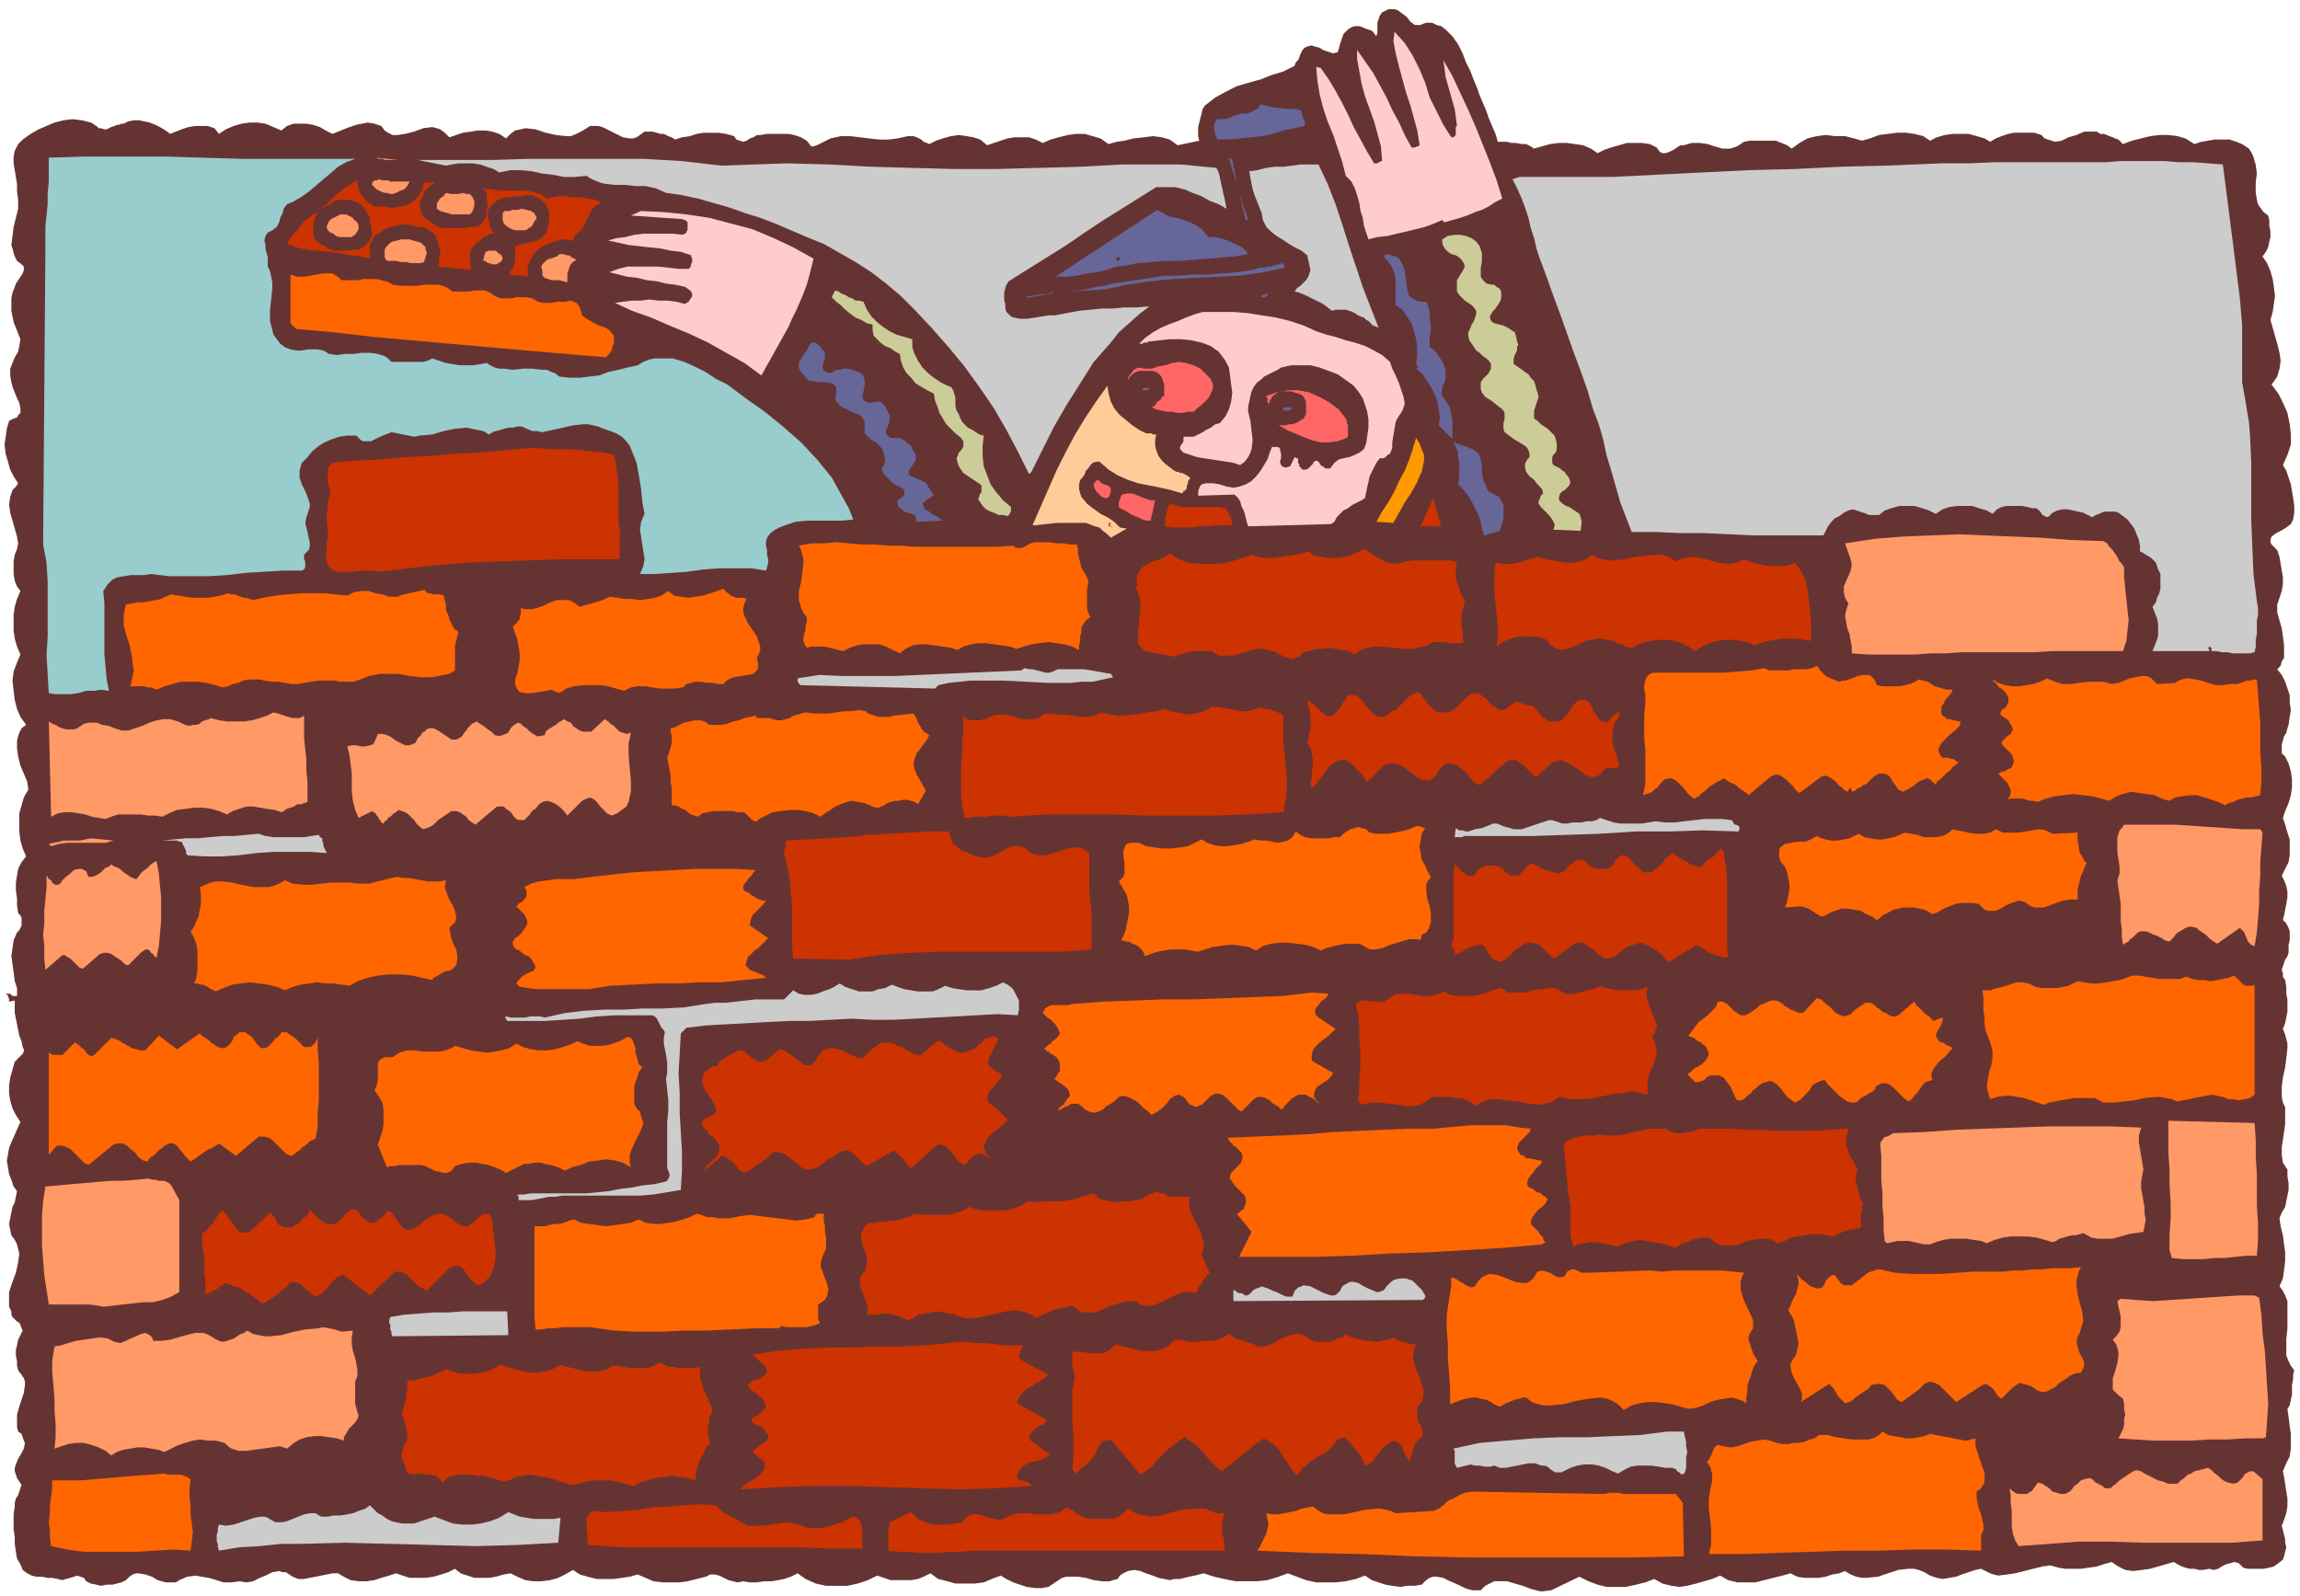
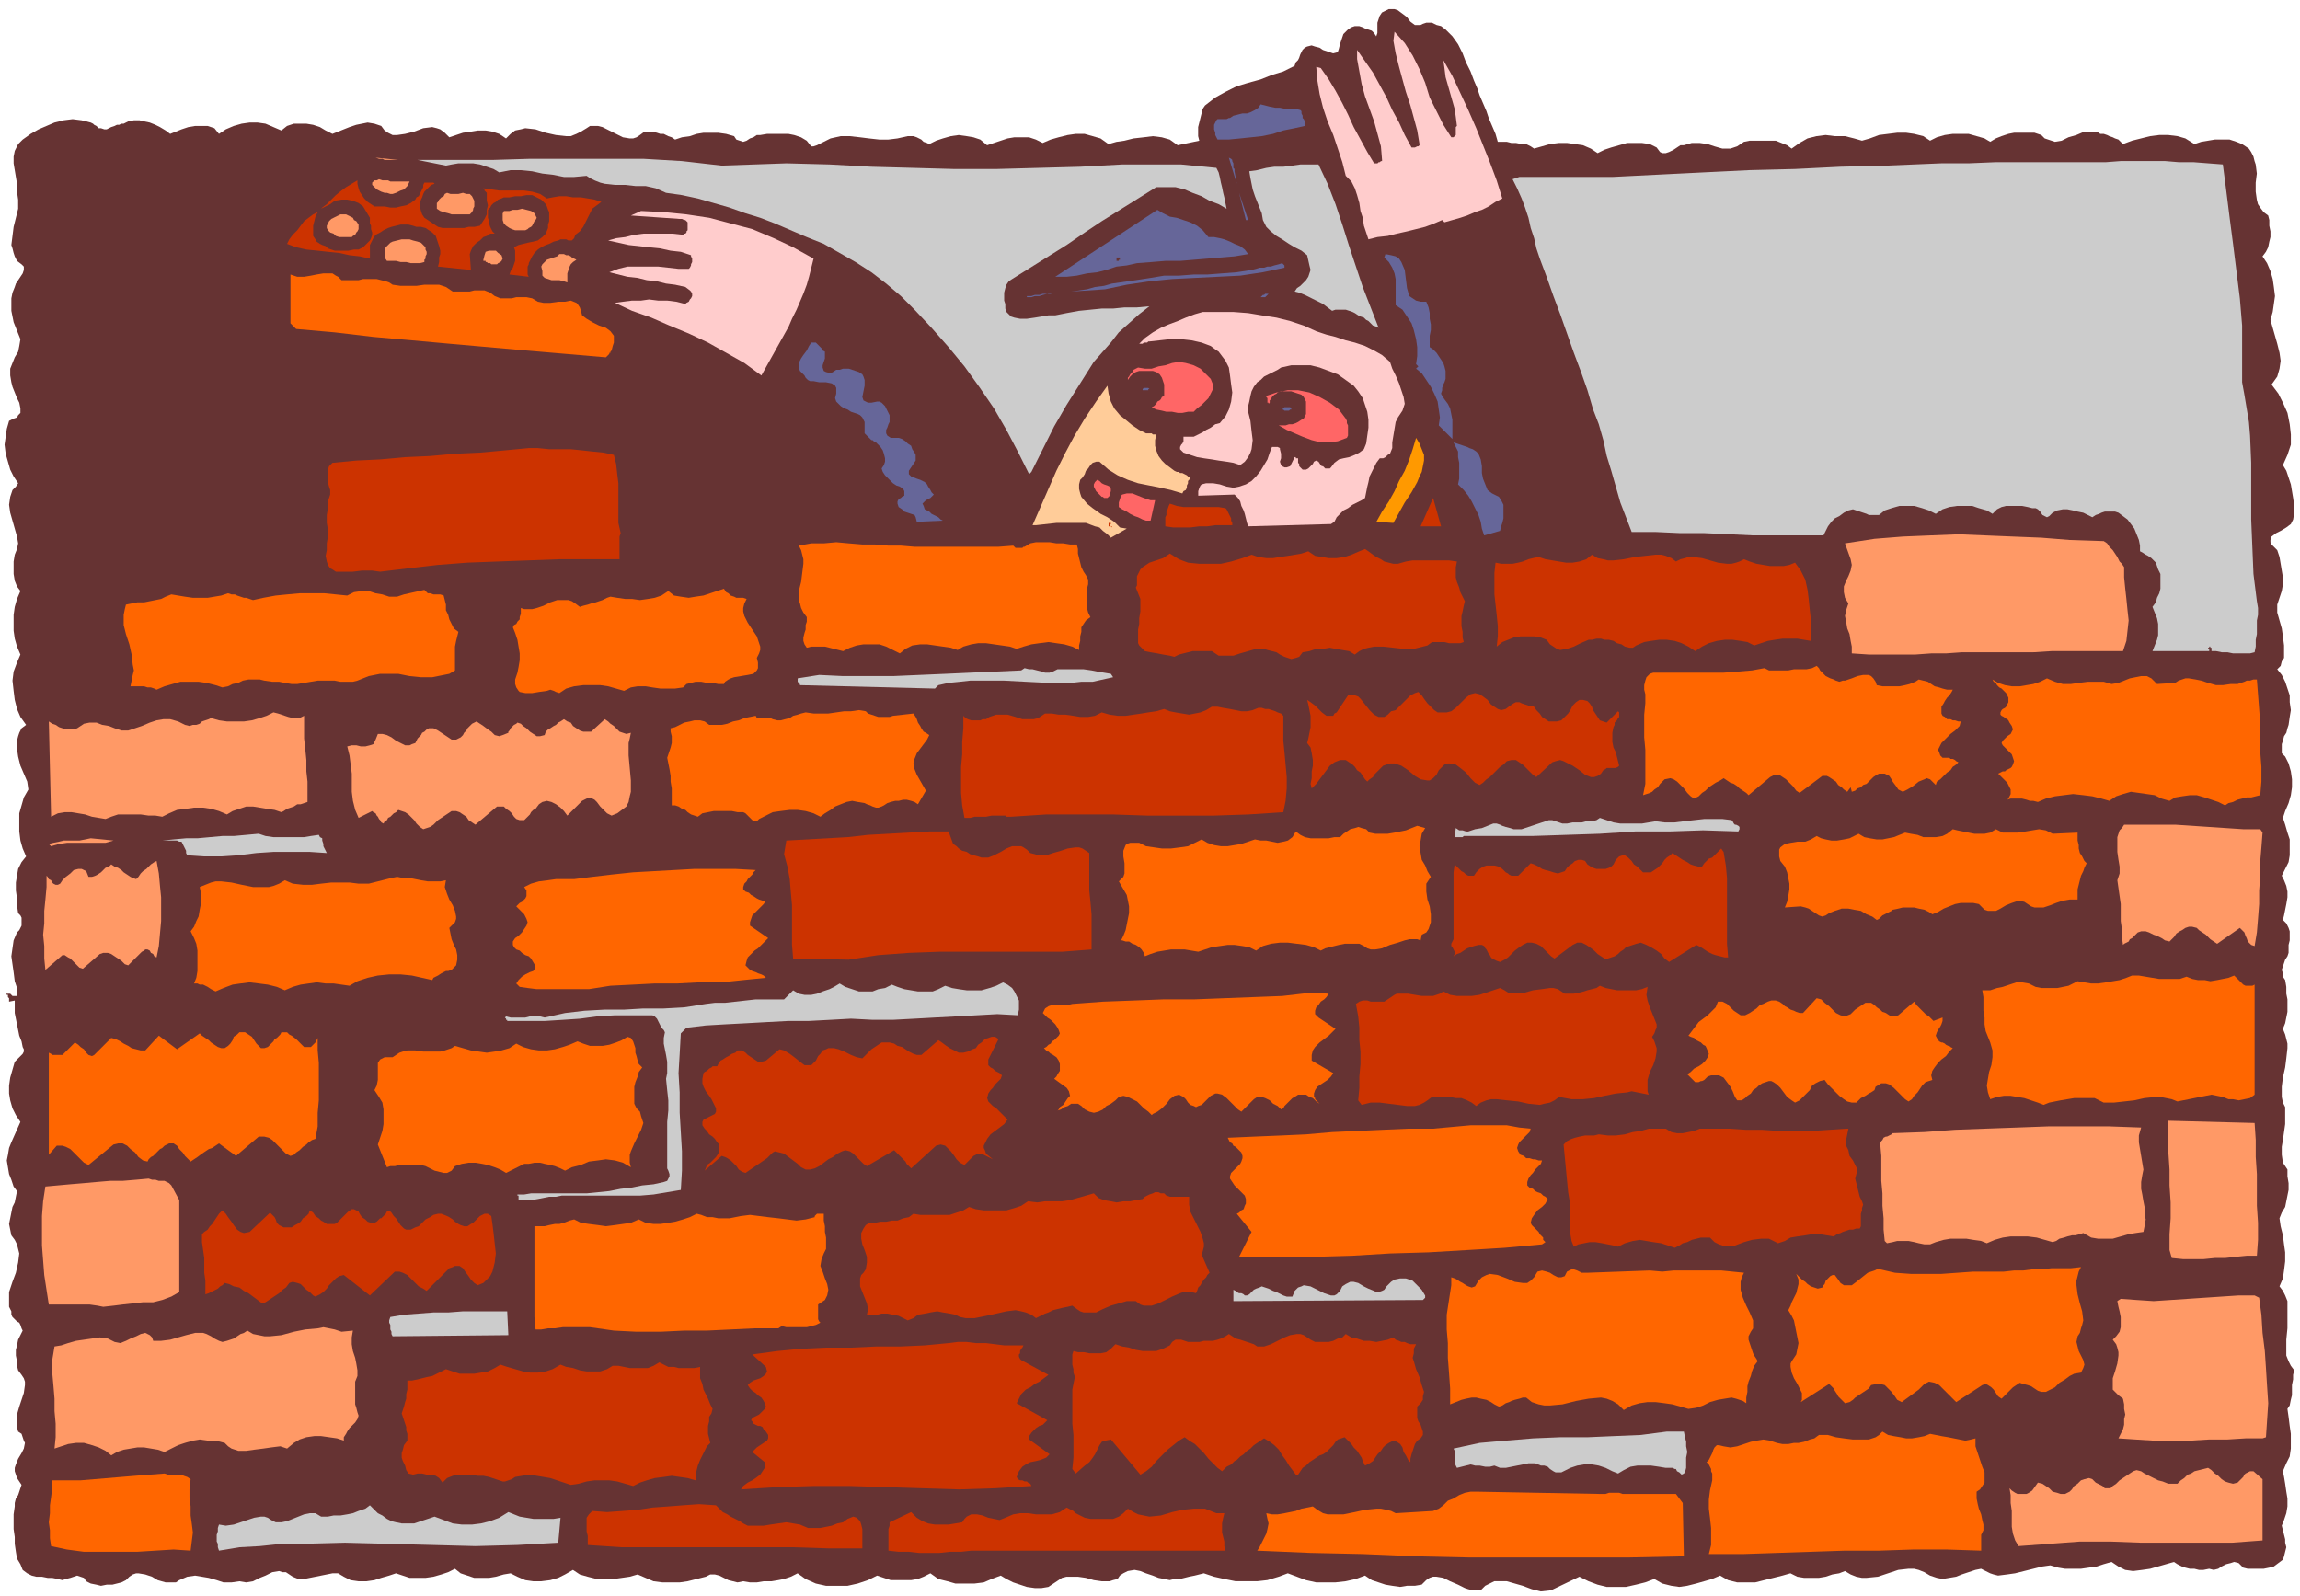
<svg xmlns="http://www.w3.org/2000/svg" width="6.752in" height="4.686in" fill-rule="evenodd" stroke-linecap="round" preserveAspectRatio="none" viewBox="0 0 2027 1407">
  <style>.pen1{stroke:none}.brush5{fill:#ccc}</style>
  <path d="M1257 20h5l4 2 4 1 4 3 6 6 5 7 4 8 3 8 4 8 3 8 3 7 2 6 3 7 3 7 2 6 3 7 3 7 2 7h8l4 1h4l5 1h4l4 2 3 2 7-2 7-2 8-1h7l7 1 7 1 7 3 6 4 6-3 6-2 7-2 7-2h13l7 1 6 3 3 4 2 1h3l3-1 4-2 3-2 3-2h3l7-2h7l7 1 6 2 7 2h7l3-1 3-1 3-2 3-2 5-1h23l5 2 5 2 4 3 7-5 7-4 8-2 8-1 8 1h9l8 2 7 2 7-2 8-3 8-1 8-1h8l7 1 8 2 6 4 6-3 7-2 7-1h14l7 2 7 2 5 3 5-3 5-2 6-2 5-1h18l6 2 3 3 3 1 3 1 3 1 6-1 6-3 7-2 7-3h11l3 2h3l3 1 2 1 3 1 2 1 3 1 2 2 2 2 8-3 8-2 8-2 8-1h8l8 1 7 2 8 5 6-2 6-1 6-1h13l6 2 5 2 6 4 2 3 2 4 1 4 1 3 1 8-1 8v8l1 7 1 4 2 3 3 4 4 3 1 4v5l1 5v5l-1 4-1 5-2 4-3 4 4 6 3 7 2 7 1 7 1 8-1 7-1 7-2 7 2 7 2 7 2 7 2 8 1 7-1 7-2 7-5 7 6 8 4 8 4 9 2 10 1 9v9l-3 9-4 9 3 5 2 6 2 6 1 6 1 6 1 7v6l-1 6-2 4-4 3-5 3-4 2-4 3-1 3v2l1 2 2 2 3 3 2 6 1 6 1 6 1 6v6l-1 6-2 6-2 6v7l2 7 2 7 1 7 1 8v11l-2 3-1 4-3 3 4 5 3 6 2 6 2 6v6l1 7-1 6-1 7-1 3-1 4-2 3-1 4-1 3v8l3 3 3 6 2 7 1 7v7l-1 7-2 7-3 7-2 6 2 6 2 7 2 6v14l-1 6-3 6-3 6 2 4 2 5 1 5v5l-1 6-1 5-1 5-1 4 3 3 2 4 1 3v8l-1 4v7l-1 3-2 3-1 3-1 3-1 3 1 3v3l2 3 1 6v6l1 5v11l-1 5-1 5-2 5 2 5 1 4 1 4v4l-1 9-1 8-2 9-1 8v9l1 5 2 4v15l-1 7-1 7-1 6v7l1 7 4 6v6l1 6v6l-1 5-1 5-1 5-3 5-2 5 1 7 2 8 1 8 1 7v8l-1 8-1 7-3 7 3 4 2 4 2 5v24l-1 10v14l2 5 2 4 3 4-1 4v4l-1 5v9l-1 4-1 5-2 3 1 7 1 8 1 7v13l-1 7-3 6-3 7 1 5 1 6 1 7 1 6v7l-1 6-2 6-2 5 1 4 1 4 1 4v3l1 4-1 4-1 4-1 3-4 3-4 3-4 1-5 1h-14l-4-1-4-4-4-1-3 1-4 1-4 2-3 2-4 1-4-1-5 1h-4l-4-1h-4l-4-1-3-1-4-2-3-2-7 2-7 2-7 2-7 1-8 1-7-1-6-3-6-4-7 2-6 2-7 1-7 1h-14l-6-1-7-2-7 1-8 2-8 2-8 2-7 1-8 1-4-1-3-1-4-2-4-2-5 1-6 2-6 2-5 2-6 1-6 1-5-1-6-2-5-3-5-2-4-1h-5l-9 1-9 3-9 3-10 1h-4l-5-1-5-2-5-3-5 2-6 1-6 2-6 1h-13l-6-1-6-3-7 2-8 2-8 2-8 2h-16l-8-2-7-4-7 3-7 2-7 2-8 2-7 1-7-1-8-2-7-4-8 3-8 2-9 2h-17l-8-2-8-3-8-4-25 12-9 1-8-2-8-3-7-2-7-2h-11l-4 2-4 2-4 4h-7l-4-1-3-1-6-3-7-3-6-3-6-1h-3l-3 1-3 2-4 4-6 1h-7l-6 1-7-1-6-1-6-2-6-2-6-4-8 3-9 2-9 1h-17l-9-2-8-3-8-3-8 3-10 3-9 1h-19l-10-2-9-2-9-3-4 1-4 1-5 1-4 1-4 1h-5l-4 1-5-1-5-1-5-2-6-2-5-2-5-1-6 1-2 1-2 1-3 2-2 3-4 1-3 1h-7l-7-1-7-2-7-1h-10l-4 1-3 2-3 2-6 4-6 1h-6l-7-1-6-2-6-2-6-3-5-3-8 3-7 3-8 1h-17l-7-2-8-2-7-5-6 3-5 2-6 1h-18l-6-2-6-2-8 4-9 3-9 2h-19l-9-2-9-4-7-5-6 3-6 2-5 1-6 1h-7l-6 1h-6l-6-1-5 1-4-1-4-1-4-2-4-2-4-1h-4l-4 2-8 2-8 2-7 1h-15l-8-1-7-3-7-3-7 2-7 1-7 1h-15l-8-2-7-2-6-4-7 4-6 3-7 2-8 1h-7l-7-1-7-3-6-3-6 1-7 2-6 1h-13l-6-2-6-2-5-4-6 3-6 2-7 2-7 1h-14l-6-2-6-2-6 2-7 2-6 2-7 1h-7l-7-1-6-3-5-3h-5l-5 1-5 1-5 1-5 1-5 1h-5l-5-2-3-2-3-2h-3l-3-1-6 1-6 3-5 2-6 3-6 1-6-1-7 1h-7l-6-2-7-2-6-1-6-1-7 1-7 3-3 2h-9l-7-2-5-3-6-2-6-1h-2l-3 1-3 2-3 3-4 2-4 1-4 1h-5l-5 1-4-1-5-1-4-2-2-3-3-1-3-1-3 1-3 1-4 1-3 1-4-1-5-1h-4l-5-1h-5l-4-1-4-2-4-3-2-5-3-5-1-6-1-7v-6l-1-7v-13l1-7v-3l1-4 2-3 1-3 1-3 1-3-2-3-2-3-1-3-1-3v-3l1-3 2-5 3-5 2-4 1-5-1-2-1-3-1-3-3-2-1-4v-11l2-7 2-6 2-6 1-7v-3l-1-3-2-3-3-4-1-4v-4l-1-5v-5l1-4 1-5 2-4 2-4-1-2-1-3-1-2-2-1-2-2-2-2-1-2v-3l-2-4v-13l3-9 3-8 2-9 1-8-1-4-1-4-2-4-3-4-1-5-1-5 1-5 1-5 1-5 2-4 1-5 1-5-3-4-2-6-2-5-1-6-1-6 1-5 1-6 2-5 8-18-4-6-3-6-2-7-1-6v-7l1-7 2-7 2-7 1-1 2-2 1-1 2-2 1-1 1-2v-2l-1-2-1-5-2-5-1-5-1-5-1-5-1-5v-11l-5 1v-3l-1-1v-2H6l-1-1h4l1 1 1 1h4v-7l-2-6-1-8-1-7-1-7 1-7 1-7 3-7 2-2 1-2 1-2v-7l-1-2-2-2-1-7v-6l-1-7v-7l1-6 1-6 3-6 4-5-3-7-2-7-1-8v-16l2-7 2-7 4-7-1-7-3-7-3-7-2-8-1-7v-7l1-4 1-3 2-4 4-3-5-7-3-7-2-8-1-8-1-9 1-8 3-8 3-7-3-7-2-7-1-7v-14l1-7 2-7 3-7-3-4-2-5-1-6v-11l1-6 2-5 1-5-1-6-2-7-2-7-2-7-1-7 1-7 1-3 1-3 3-3 2-3-4-6-3-6-2-7-2-7-1-8 1-7 1-7 2-7 4-2 3-1 1-2 2-2v-4l-1-5-2-4-2-5-2-5-1-4-1-6v-6l2-5 2-5 3-5 1-5 1-6-2-5-2-5-2-5-1-5-1-5v-11l1-5 2-5 1-3 2-3 2-3 2-3 1-3v-3l-2-2-4-3-2-4-1-3-1-4-1-3 1-8 1-8 2-8 2-8v-8l-1-7v-7l-1-6-1-6-1-6v-6l1-5 3-6 4-4 7-5 7-4 7-3 7-3 8-2 8-1 8 1 8 2 2 1 1 1 2 1 2 2h2l3 1h2l2-1 2-1 3-1 2-1h2l2-1h2l2-1 2-1 5-1h5l4 1 5 1 5 2 4 2 5 3 4 3 5-2 5-2 6-2 6-1h11l6 2 4 5 6-4 7-3 7-2 7-1h7l7 1 7 3 7 3 5-4 6-2h11l6 1 6 2 5 3 6 3 5-2 5-2 5-2 6-2 5-1 5-1 6 1 6 2 3 4 3 2 4 2h4l7-1 8-2 8-3 8-1 4 1 3 1 4 3 4 4 6-2 6-2 7-1 6-1h7l6 1 6 2 6 4 4-4 4-3 5-1 4-1 9 1 9 3 9 2 9 1h4l5-2 4-2 5-3 3-2h7l4 1 6 3 6 3 6 3 6 1h3l3-1 3-2 4-3h7l4 1 3 1h3l4 2 3 1 3 2 6-2 7-1 6-2 6-1h13l7 1 7 2 2 3 3 1 3 1 3-1 3-2 3-1 3-2h3l6-1h19l5 1 6 2 5 3 4 5h2l3-1 2-1 2-1 2-1 2-1 2-1 2-1 9-2h8l9 1 8 1 9 1h8l8-1 9-2h5l3 1 2 1 2 1 2 2 3 1 2 1 6-3 6-2 7-2 7-1 7 1 6 1 6 2 6 5 6-2 6-2 6-2 6-1h13l6 2 6 3 7-3 7-2 8-2 7-1h8l7 2 7 2 7 5 7-2 7-1 8-2 9-1 8-1 8 1 7 2 7 5 19-4-1-4v-8l1-4 1-4 1-4 1-4 2-3 9-7 9-5 10-5 10-3 11-3 10-4 10-3 10-5 1-3 2-2 1-2 1-3 1-2 1-2 2-2 2-1 4-1 3 1 4 1 3 2 3 1 3 1 3 1 4-1 1-3 1-4 1-3 1-3 1-3 2-2 2-2 3-2 3-1h4l3 1 2 1 3 1 3 1 2 2 2 3 1-3v-9l1-3 1-3 2-3 2-1 4-2h5l3 1 4 3 4 3 3 4 4 3h5l2-1 3-1z" class="pen1" style="fill:#633" />
  <path d="M1279 121h2l1-1 1-1v-7l1-1-1-8-1-7-2-7-2-7-2-7-2-7-1-8-1-7 8 14 7 15 7 15 7 16 6 15 6 15 6 16 5 16-6 3-6 4-6 3-6 2-7 3-6 2-7 2-7 2-2-2-7 3-8 3-8 2-8 2-9 2-8 2-9 1-8 2-2-6-2-6-1-7-2-6-1-7-2-7-2-6-3-6-5-5-3-12-4-12-4-12-5-12-4-12-3-12-2-12-1-12 4 1 7 10 6 10 6 11 5 10 5 11 6 11 6 11 6 10h3l1-1h1l1-1h1v-1l-1-12-3-11-3-11-4-11-4-11-3-11-2-11-2-11v-8l7 10 7 10 6 11 6 11 5 11 6 11 5 11 6 11h3l2-1h1l1-1v-1l-2-12-3-11-3-11-4-12-3-11-3-11-3-12-2-11 1-8 9 10 7 11 6 12 5 12 4 13 6 12 6 12 7 11zM717 228l-2 8-2 8-2 7-3 8-3 7-3 7-4 8-3 7-24 43-15-11-16-9-16-9-17-8-17-7-16-7-17-6-15-7 7-1 8-1h8l7-1 8 1h8l8 1 8 2 1-1 2-1 1-2 1-1 1-2v-2l-1-2-1-1-4-3-9-2-8-1-8-2-9-1-8-2-9-1-8-2-8-2 8-3 8-2h27l9 1 9 1h9l1-1 1-2v-1l1-2v-3l-1-2v-1l-9-3-9-1-9-2-10-1-9-1-9-1-9-2-9-2 7-2 8-1 8-2 8-1h26l9 1 1-1h1l1-1v-1l1-1v-7l-1-1-1-1h-1l-2-1h-2l-43-3 9-4 20 1 20 2 20 3 19 5 19 5 19 8 17 8 18 10zm443 64 9 3 8 2 9 3 8 2 9 3 8 4 7 4 7 6 2 6 3 6 3 7 2 6 2 6 1 6-1 3-1 3-2 3-2 3-2 4-1 6-1 6-1 6v5l-2 5-2 1-2 2-2 1h-3l-3 4-2 4-2 4-2 4-1 5-1 4-1 5-1 5-3 2-4 2-4 2-4 3-4 2-3 3-3 3-2 4-3 2-73 2-1-3-1-4-1-4-1-3-2-4-1-4-2-3-3-3-32 1v-4l1-3 1-2 1-1 4-1h6l6 1 6 2 6 1 5-1 6-2 5-3 4-4 4-5 3-5 3-5 2-6 2-5h5l2 1v1l1 4v4l-1 3 1 3 1 1 2 1h2l3-1 4-8h1v1h2v4l1 1v2l1 1 1 1 1 1h3l2-1 2-2 2-2 1-2 2-1 2 1 2 3 1 1h1l1 1 1 1h4l1-1 3-4 4-3 4-1 5-1 5-2 4-2 4-3 2-5 1-7 1-7v-7l-1-7-2-6-2-6-4-6-4-5-7-5-7-5-8-3-8-3-8-2h-17l-9 2-3 2-4 2-4 2-4 2-3 3-3 2-3 4-2 4-1 4-1 5-1 4v5l2 8 1 9 1 8-1 8-1 3-2 4-3 4-4 3-6-2-6-1-7-1-6-1-7-1-6-1-6-2-6-2-2-2-1-1v-2l1-2 1-1 1-2v-4h9l4-2 4-2 3-2 4-2 4-3 4-1 5-6 3-6 2-7 1-8-1-7-1-8-1-7-3-6-3-4-3-4-3-2-4-3-8-3-9-2-9-1h-10l-9 1-9 1h-1l-1 1h-3l-1 1h-3l-1 1 6-6 7-5 7-4 7-3 8-3 7-3 8-3 7-2h27l13 1 12 2 13 2 12 3 12 4 11 5z" class="pen1" style="fill:#fcc" />
  <path d="m1146 97 1 1v2l1 2v2l1 1 1 2v4l-9 2-10 2-9 3-10 2-9 1-10 1-10 1h-10l-1-2-1-2v-2l-1-3v-4l1-2 1-2 1-1h8l2-1h1l3-2 4-1 4-1h4l3-1 4-2 3-2 2-3 4 1 4 1 5 1h4l5 1h9l4 1zm-58 54 2 11-7-23 2 1 1 1v1l1 2v4l1 1v2zm10 43-6-24 8 24h-2zm205 206 2 5 1 6v6l1 5 2 5 2 5 4 3 6 3 2 3 2 4v12l-1 4-1 3-1 4-14 4-2-6-1-6-2-6-3-6-3-6-3-5-4-5-5-5 1-5v-14l-1-5v-5l-2-4-2-4 3 1 3 1 3 1 3 1 2 1 3 1 3 2 2 2zm-576-90v6l-1 3-1 3v2l1 3 2 1 4 1 2-1 3-2h3l3-1h5l3 1 3 1 3 1 3 2 1 2 1 3v5l-1 5-1 5 1 3 2 1 2 1h3l5-1h2l2 1 2 2 1 1 1 2 1 2 1 2 1 2v6l-1 2-1 3-1 2v3l1 2 3 2h7l3 1 3 2 2 2 3 2 1 3 2 3 1 2v5l-2 3-2 3-2 3v3l2 2 5 2 3 1 2 1 2 1 2 2 1 2 2 3 1 2 2 2-1 1-2 2-2 1-2 1-2 2-1 1 1 2 1 3 2 1 2 1 2 2 2 1 2 1 2 1 2 2 2 1-23 1-1-4-1-2-3-1-3-1-3-1-2-2-3-2-1-3v-2l1-2 2-1 1-1 2-1v-4l-1-2-3-2-3-1-3-2-2-2-3-3-2-2-2-3-1-3 2-3 1-3v-3l-1-4-1-3-2-3-2-2-2-2-2-1-1-1h-1l-2-2-1-1-1-1-1-1-1-1v-10l-1-2-1-2-2-2-2-1-3-1-3-1-3-2-3-1-3-2-2-2-2-2-1-3 1-4v-5l-1-2-3-2-5-1h-6l-5-1h-3l-2-1-2-2-1-2-4-4-1-3v-4l2-4 2-3 3-4 2-4 2-3h4l1 1 1 1 2 2 1 1 1 2 2 1zm530-44 2 5 1 5v5l1 5v5l-1 5v10l3 2 3 3 2 3 2 3 2 3 1 3 1 4v7l-1 3-1 2-1 3v2l-1 3 1 2 2 3 3 4 2 4 1 5 1 5v17l-12-12 1-7-1-7-1-7-3-7-3-6-4-6-4-6-5-4 2-2-2-2 1-7v-8l-1-7-2-8-2-6-4-6-4-6-6-4v-23l-1-5-2-5-3-5-4-4 1-3 5 1 4 1 3 2 2 3 3 7 1 8 1 8 2 7 3 2 3 2 4 1h5zm-192-57h5l5 1 4 1 5 2 4 2 5 2 4 3 3 4-12 2-12 1-12 1-12 1-12 1h-13l-12 1-13 1-9 2-9 1-9 3-8 2-9 1-9 2-9 1h-10l90-59 5 3 6 3 6 1 6 2 6 2 6 3 5 4 5 6zm-78 18v2h-1v1h-2v-3h3zm145 7v2l-19 4-20 3-20 1-20 1-20 1-20 2-20 3-19 4-30 2 7-1 7-1 7-2 8-1 7-2 7-1 7-1 7-1 13-2 12-2h13l13-1h12l13-1 13-1 13-2 4-1 3-1h4l3-1h3l3-1 4-1 3-1 2 2zm-199 24h-4l-3 1h-3l-4 1-3 1h-4l-3 1h-4v-1h4l3-1h4l3-1h4l3-1h7zm187 1h-2l-1 1-1 1-1 1h-4l1-1 1-1h1l1-1h5zm18 101v1h-1l-1 1h-4l-1-1h-1l1-1 1-1h5l1 1zm-125-17h-1v1h-5v-1l1-1h4l1 1z" class="pen1" style="fill:#669" />
-   <path d="m313 140-8 3-7 4-7 6-6 5-7 6-6 5-7 5-7 4-5 2-3 4-1 4-2 4-1 4-2 4-4 3-4 2-2 3-1 4 1 4v4l1 3 1 4v8l2 4 1 5 1 5v5l-1 10-1 9v10l2 8 1 4 3 4 3 4 4 3 5 2 5 1h5l5-1h9l5 1 5 3 7 1 7-1h8l7-1h7l7 1 3 1 3 1 3 2 3 3h28l4-1 4-2 6 2 6 2 6 1 6 1h12l6-1 6-1 3 2 4 2 4 1h4l8 1 9-1h8l9 1h4l4 2 3 1 4 3 9 1h9l8-1 9-1 8-3 9-2 8-2 9-2 5-3 5-2 5-1h16l10 3 9 4 10 5 9 6 10 5 16 12 17 12 16 13 16 14 14 15 13 16 5 9 5 9 5 9 4 10-10 1h-31l-10 1-9 3-5 2-4 2-4 3-3 4-1 4v3l1 4v4l1 4v3l-1 4-1 3-13-2h-28l-14 1-14 2-14 1-14 1h-14l3-7 1-6-1-7-1-6-1-7-1-6 1-7 3-7-2-11-1-11-2-12-2-11-2-5-2-5-2-5-3-4-4-4-5-3-5-2-6-2-5-2-4-1-5-1h-4l-9 1-9 2-9 2-9 2-5-1h-4l-5-2-4-2h-4l-4 1h-4l-4 1-3 1-4 1-3 1-3 2-5-3-5-1-5-1-5-1-10 1-10 2-10 3-11 1-5 1-5-1-5-1-5-1-5-1-5 2-5 2-4 2-4 2h-7l-2-1-2-2-2-2h-8l-7 1-6 2-7 3-5 3-6 5-4 5-5 5-1 3-1 4v6l2 6 3 6 2 5 2 6v3l-1 3-1 3-1 3-1 5 1 4 1 4 1 5 1 4v4l-1 3-4 4v4l1 2v5l-1 2-2 1h-16l-17 1-16 1-17 2-17 1h-34l-16-2-6 1h-12l-6 1-6 1-4 2-4 4-4 6 1 11v45l1 11 1 11 2 10-7-1-6 1h-7l-7 2-7 1H49l-6-1-1-17-1-16 1-17v-48l-1-17-3-16 2-259v-21l1-10 1-10v-10l1-10v-21l33-1h69l34 1 34 1h100z" class="pen1" style="fill:#9cc" />
  <path d="m693 144 38 1 37 2 37 1 36 1h37l37-1 37-1 37-2h52l10 1 11 1 10 1 2 4 1 4 1 5 1 4 1 5 1 4 1 5 1 5-7-4-8-3-7-4-8-3-7-3-8-2h-17l-16 10-16 10-16 10-15 10-16 11-16 10-16 10-16 10-3 2-2 3-1 3-1 4v7l1 3v4l1 3 2 2 2 2 3 1 5 1h6l7-1 6-1 6-1h6l10-2 11-2 10-1 10-1h10l10-1h11l11-1-9 7-9 8-9 8-7 9-15 17-12 19-12 19-11 19-10 20-10 20-2 2-10-20-10-19-11-19-13-19-13-18-14-17-15-17-15-16-12-12-13-11-13-10-14-9-14-8-14-8-15-6-14-6-14-6-13-5-13-4-14-5-14-4-14-4-14-3-14-2-9-4-9-2h-9l-9-1h-9l-9-1-4-1-5-2-4-2-3-2-11 1h-9l-10-2-9-1-9-2-10-1h-9l-10 2-5-3-6-2-6-2-6-1h-13l-6 1-5 1-25-5h66l33-1h100l34 2 35 4 57-2zm1266 1 3 23 3 24 3 23 3 24 3 24 2 24v50l2 11 2 12 2 12 1 12 1 24v50l1 24 1 24 3 24 1 6v6l-1 5v12l-1 5v6l-1 5-4 1h-15l-5-1h-5l-5-1h-4v-3h-1v-1h-1v1h-1v1h1v2h-50l2-5 2-5 1-4v-10l-1-5-2-5-2-5 3-4 1-4 2-4 1-4v-13l-2-4-1-3-1-3-2-2-2-2-3-2-2-1-3-2-2-1v-5l-1-5-2-5-2-5-3-4-3-4-4-3-4-3-3-1h-9l-3 1-2 1-3 1-3 2-4-2-4-2-5-1-4-1-5-1h-4l-5 1-4 2-3 3-2 1-2-1-2-1-2-3-2-2-2-1h-3l-4-1-5-1h-14l-4 1-4 2-4 4-5-3-7-2-6-2h-13l-7 1-6 2-6 4-6-3-6-2-7-2h-13l-7 2-6 2-5 4h-9l-2-1-3-1-3-1-3-1-3-1-4 1-4 2-4 3-4 2-3 3-3 4-2 4-2 4h-62l-21-1-22-1h-21l-22-1h-21l-5-13-5-13-4-14-4-14-4-13-3-14-4-14-5-13-5-17-6-17-6-16-6-17-6-17-6-16-6-17-6-16-3-9-2-9-3-9-2-9-3-9-3-8-4-9-4-8 6-2h82l40-2 40-2 41-2 40-1 40-2 41-1 24-1 24-1h24l24-1h97l13-1h39l12 1h13l13 1 13 1zm-797 0 8 17 7 18 6 18 6 19 6 18 6 18 7 18 7 18-2-1-3-1-2-2-2-2-2-1-2-2-3-1-2-1-3-2-2-1-3-1-3-1h-9l-3 1-4-3-4-3-4-2-4-2-4-2-4-2-5-2-4-1 2-3 3-2 2-2 3-3 2-3 1-3 1-3-1-4-2-9-5-4-6-3-5-3-6-4-5-3-5-4-4-4-3-6-1-6-2-5-2-5-2-5-2-6-1-5-1-5-1-6 7-1 8-2 7-1h8l8-1 7-1h16z" class="pen1 brush5" />
-   <path d="M1306 223v8l-1 5v8l2 3 3 3 5 1h2l1 1 1 1 2 1 1 1 1 2v6l-1 3-2 3-2 3-2 2-2 3-1 2 1 4 3 2 4 1 4 1 4 2 3 2 3 2 1 3 1 5 1 3-1 2v3l-1 2-1 2-1 3v5l3 2 3 2 4 3 3 2 2 3 3 3 1 3 1 4 1 3 1 4-1 3-1 3-1 3-1 3v7l3 2 3 3 3 2 3 2 3 3 3 3 1 3 1 4v5l-1 3-2 2-1 2v5l1 2 2 1 2 1 2 1 2 2 2 1 1 2 2 2 1 2 1 3-1 3-2 2-2 2-2 1-2 2-1 3v3l3 3 3 2 3 1 3 2 3 2 3 2 1 3 1 4-1 8-24-1 1-3v-2l-1-2-1-2-3-4-4-4-3-3-2-3v-2l1-2 1-3 2-2-1-4-4-4-3-4-4-3-3-4-1-4v-3l1-2 1-2 2-2v-3l-1-3-1-2-2-2-5-3-5-3-4-3-4-3-1-3v-5l1-3v-6l-1-2-2-2-4-3-5-4-5-3-3-4-1-3v-6l2-3 2-2 1-1 2-2 1-2 1-2v-4l-1-2-3-3-3-2-3-3-3-2-2-3-2-3-2-3-1-4v-3l2-4 1-3 2-3 1-3 1-3v-3l-2-3-2-2-3-2-3-2-3-3-2-2-2-3v-10l2-3 1-2 2-3 1-2 1-2-1-3-2-3-2-2-3-2-4-1-3-2-2-2-2-3-1-3v-3l5-3 6-1h5l5 1 5 2 4 3 3 4 2 6zm-545 43 3 7 4 6 5 5 5 4 6 4 6 3 7 2 7 2v7l2 6 3 6 4 6 5 5 5 4 6 4 6 3 3 1 2 3 1 3 1 4v7l1 4 2 3 1 3 2 4 3 3 2 2 4 2 3 2 3 2 4 1-1 9v9l1 9 3 8 3 8 5 7 6 7 7 6v4l-1 1v1l-1 1-1 1-4-1h-4l-4-2-3-1-4-2-3-3-2-3-2-3 1-2v-1l1-2 1-1v-6l-1-1-3-2-3-2-3-2-3-2-3-2-2-3-2-3-1-3-1-4 1-2 1-3 2-2 2-3v-5l-2-3-5-4-4-4-4-4-3-5-3-5-2-6-2-5-1-6-6-3-5-3-5-3-4-5-4-4-3-5-2-6-1-6-4-2-4-3-5-2-4-3-3-3-3-3-1-5v-5l-5-1-5-3-5-2-4-3-5-4-4-4-4-3-4-4 3-6 3 1 3 2 3 1 3 2 3 1 3 2h3l4 1z" class="pen1" style="fill:#cc9" />
  <path d="M1010 382h5l1 1h3l-1 5v5l1 4 2 5 3 4 3 3 4 3 4 3 2 1h2l1 1h2l2 1 2 1 1 1 2 1-1 2-1 1v2l-1 2v2l-1 2-2 1-1 2-10-3-9-2-10-2-10-2-9-3-9-4-8-5-8-7h-3l-3 1-2 2-2 3-2 2-1 3-2 3-2 2-1 4v4l1 4 1 3 5 6 5 4 7 5 6 3 6 4 5 5 6 1-14 8-3-3-4-3-3-3-4-1-8-3h-26l-9 1-9 1h-3l7-16 7-16 7-16 8-16 8-15 9-15 10-15 10-14 1 7 2 7 3 6 5 6 5 4 6 5 6 4 6 3z" class="pen1" style="fill:#fc9" />
  <path d="m1228 461-15-1 5-9 6-9 5-9 4-9 5-9 4-10 3-9 3-10 3 5 2 5 2 5v5l-1 5-1 5-2 4-2 5-5 9-6 9-5 9-5 9z" class="pen1" style="fill:#f90" />
  <path d="M1014 459h-4l-3-1-4-2-3-1-4-2-3-2-4-2-3-2v-4l1-3 1-3 1-1 4-1h5l5 2 5 2 6 2h4l-4 18zm-36-23v1l-1 1-1 1h-3l-1-1h-1l-2-2-1-1-2-2-1-2-1-2v-2l1-2 2-2 2 1 2 2 2 1 3 1 2 1 1 2v2l-1 3zm208-67 1 2v2l1 2v9l-1 2-8 3-8 1h-7l-8-2-8-3-7-3-7-3-7-4h6l3-1h3l3-1 2-1 3-2 2-1 1-2 1-2v-11l-1-2-1-2-2-2-3-1-3-1-3-1h-9l-3 1-1 1-2 1-1 1-1 1-1 2-1 1v2l-1 1v-1h-1v-4l-1-1v-1l9-3 10-2h9l10 2 9 4 9 5 8 6 6 8zm-119-35 2 5v4l-2 4-2 4-3 3-3 3-4 3-3 3h-5l-5 1h-4l-5-1h-5l-4-1-5-1-4-2 2-1 1-1 1-1 1-2 2-1 1-1 1-2 2-1v-10l-1-3-1-3-2-3-3-2-3-1h-12l-3 1-3 2-2 2-2 3v-2l1-1 1-2 2-2 1-2 2-1 2-1 6 1h6l6-2 6-1 6-2 6-1 6 1 7 2 2 1 2 1 2 1 2 2 2 2 1 1 2 2 2 2z" class="pen1" style="fill:#f66" />
  <path d="m1854 477 3 2 2 3 3 3 2 3 2 3 2 4 2 2 2 3v9l1 10 1 9 1 10 1 9-1 9-1 9-3 9h-63l-16 1h-63l-14 1h-13l-14 1h-41l-15-1v-6l-1-5-1-6-2-5-1-6-1-5 1-5 2-6-3-5-1-5v-5l2-5 2-4 2-5 1-5-1-5-5-14 26-4 25-2 24-1 25-1 24 1 24 1 25 1 25 2 30 1zm138 254 2 3-1 13-1 12v13l-1 13v12l-1 13-1 12-2 12-3-1-1-1-2-2-1-3-1-2-1-3-2-2-2-2-20 14-3-2-3-2-2-2-2-2-3-2-3-2-2-2-4-1h-3l-3 1-3 2-2 1-3 2-2 3-2 2-2 2-4-1-3-2-4-2-3-1-4-2-3-1h-4l-3 1-2 2-1 1-2 2-2 1-1 2-2 1-2 1-1 1-1-7v-7l-1-7v-15l-1-7-1-7-1-7 2-6v-6l-1-6-1-7v-13l1-3 1-3 2-2 2-3h45l15 1 15 1 15 1 15 1h15zm-5 259 1 15v15l1 15v28l1 15v15l-1 14h-9l-10 1-9 1h-9l-10 1h-18l-10-1-2-7v-14l1-14v-14l-1-15v-14l-1-15v-28l76 2zm-100 4-2 7v6l1 6 1 6 1 6 1 6-1 5-1 6v6l1 5 1 6 1 5v6l1 5-1 6-1 5-7 1-6 1-7 2-7 2h-13l-6-1-7-4-3 1-4 1h-3l-4 1-3 1-4 1-3 2-3 1-7-2-7-2-8-1h-15l-7 1-7 2-7 3-5-2-7-1-6-1h-14l-6 1-7 2-5 2h-5l-5-1-4-1-5-1h-10l-4 1-5 1-2-2-1-10v-10l-1-11v-11l-1-11v-22l-1-11 1-2 1-1 1-2 2-1h1l2-1 2-1 1-1 28-1 27-2 27-1 28-1 27-1h54l28 1zm104 150 2 15 1 16 2 16 1 15 1 16 1 15-1 15-1 15-3 1h-15l-16 1h-16l-17 1h-32l-16-1-15-1 2-4 2-4 1-4v-5l1-4-1-5v-4l-1-5-4-3-3-3-2-2v-10l2-6 2-7 1-7v-3l-1-4-1-3-3-4 3-3 3-4 1-4v-9l-1-5-1-4-1-5 3-2 14 1 15 1 15-1 15-1 15-1 15-1 15-1h14l4 2zm-19 163 2-2 1-1 2-2 1-2 1-1 2-1 2-1h3l8 7v54l-27 2h-80l-27-1h-27l-27 2-27 2-3-5-2-6-1-6v-14l-1-7v-7l-1-6 2 2 3 2 2 1h8l2-1 3-2 5-7 4 1 3 2 3 2 3 3 4 1 3 1h4l4-2 2-2 2-3 3-2 3-3 3-1 4-1 3 1 3 3 2 1 2 1 2 1 2 2h5l2-2 3-2 3-3 3-2 3-2 3-2 3-2 3-1 4 1 3 2 4 2 4 2 4 2 4 1 5 2h8l3-3 3-2 3-3 3-1 3-2 4-1 4-1 4-1 3 2 3 3 3 2 3 3 3 2 3 1 4 1 4-1zM268 631v20l1 9 1 10v10l1 9v18l-3 1-3 1h-3l-3 2-3 1-3 1-3 2-2 1-6-2-7-1-6-1-6-1h-6l-6 2-6 2-5 3-7-3-7-2-7-1h-8l-7 1-8 1-7 3-6 3-6-1h-6l-7-1h-20l-6 2-5 2-6-1-6-1-6-2-6-1-6-1h-6l-6 1-6 3-2-84 3 2 3 1 3 2 3 1 3 1h7l3-1 6-4 5-1h6l5 2 6 1 5 2 6 2h6l6-2 6-2 7-3 6-2 6-1h6l7 2 6 3 4 1 3-1h3l3-1 2-2 3-1 3-1 2-1 7 2 7 1h15l7-1 7-2 6-2 6-3 4 1 3 1 3 1 3 1 4 1h6l4-2zm253 14 12-11 3 2 2 2 3 2 3 3 2 2 3 1 3 1 4-1-1 5-1 4v11l1 11 1 11v10l-1 4-1 5-2 4-4 3-4 3-5 2-4-2-3-3-3-3-3-4-2-2-4-2-3 1-4 2-13 13-3-4-3-3-4-3-4-2-4-1-4 1-3 2-3 4-2 1-2 2-1 2-2 2-2 2-1 1h-4l-3-1-2-2-2-3-2-2-3-2-2-2h-6l-19 16-3-2-3-2-2-3-3-2-3-2-3-1h-4l-3 2-3 2-3 2-3 2-2 2-2 2-3 2-3 1-3 1-3-2-3-3-2-3-2-2-3-3-3-2-3-1-3-1-2 2-2 1-1 1-2 2-2 1-1 2-2 1-1 2-2-1-1-2-1-1-1-2-1-1-1-2-2-1-1-1-12 6-3-7-2-8-1-8v-16l-1-8-1-8-2-8 4-1h4l4 1h4l4-1 3-1 2-4 2-5h4l4 1 4 2 4 3 4 2 4 2h4l2-1 3-1 1-2 1-2 1-1 2-2 1-2 2-1 2-2 2-1h4l4 2 3 2 3 2 3 2 3 2h4l4-2 2-2 1-2 2-2 1-2 2-2 2-2 2-1 2-1 3 2 3 2 4 3 3 2 3 3 4 1 3-1 5-2v-1l1-1 1-2 1-1 1-1 1-1 2-1 1-1 3 1 2 2 3 2 3 3 3 2 3 2h3l4-1 1-3 2-2 2-1 3-2 2-1 2-2 2-1 3-2 3 2 3 1 2 3 3 2 3 2 3 1h7zm-421 96-7 2H59l-7 1-7 2-2-2 4-1 5-1 4-1h14l5-1 5-1 20 2zm38 18 2 11 1 11 1 10v21l-1 11-1 11-2 10-2-1-1-2-2-1-1-2-2-1h-2l-1 1-2 1-12 12-3-1-3-3-3-2-3-2-3-2-3-1h-4l-3 1-15 13-3-1-2-2-2-2-2-2-2-2-2-1-3-2h-2l-15 13-1-10v-11l-1-10 1-10v-11l1-10 1-11v-10l1 1 1 2 2 1 1 2 1 1 2 1h2l2-1 2-3 3-3 4-3 3-3 4-1h3l4 2 2 5h3l3-1 2-1 3-2 2-2 2-2 3-1 2-2 3 2 3 1 3 2 2 2 3 2 3 2 2 1 3 1 2-2 2-3 2-2 3-2 2-2 2-2 3-2 2-1zm13 286 7 13v81l-7 4-8 3-8 2h-9l-9 1-9 1-8 1-9 1-5-1-7-1H43l-2-13-2-13-1-13-1-13v-26l1-13 2-13 11-1 11-1 12-1 11-1 12-1h11l12-1 11-1 3 1h3l3 1h5l2 1 2 1 2 2zm160 128-1 6v6l1 6 2 6 1 5 1 6v5l-2 5v20l1 3 1 4 1 3-1 3-2 3-2 2-3 3-2 3-1 2-2 3v3l-6-2-7-1-7-1h-6l-7 1-6 2-5 3-6 5-6-2-8 1-7 1-8 1-7 1h-7l-3-1-3-1-3-2-3-3-8-2h-7l-7-1-6 1-7 2-6 2-6 3-6 3-6-2-6-1-6-1h-6l-6 1-6 1-6 2-5 3-5-4-6-3-6-2-7-2h-7l-7 1-6 2-6 2 1-10v-12l-1-11v-11l-1-12-1-11v-11l2-12 6-1 6-2 7-2 7-1 7-1 7-1 7 1 6 3 5 1 5-2 4-2 5-2 4-2 4-1 2 1 2 1 2 2 1 3h7l8-1 7-2 7-2 8-2h7l3 1 4 2 3 2 4 2 3 1 4-1 3-1 3-1 3-2 3-2 3-1 3-2 5 3 5 1 5 1h5l10-1 11-3 10-2 11-1 5-1 5 1 5 1 6 2 10-1zm40-1032h-12l-2-1h-3l-3-1 20 2zm10 19-1 2-1 2-2 2-1 1-3 1-2 1-2 1-3 1h-2l-3-1h-2l-3-1-2-1-2-1-2-2-2-2v-2l2-2h2l2-1 3 1h5l2 1h17zm57 17v5l-1 2v1l-1 2-1 1-1 1h-16l-3-1-4-1-3-1-3-2v-5l1-1 1-2 2-2 2-1 1-2 2-1 3 1h7l4-1 3 1h3l2 2 2 4zm55 15-1 2-1 1-1 2-1 2-1 1-2 1-1 1-2 1h-9l-3-1-2-1-3-2-2-2-1-3v-6l1-1v-1h5l3-1h4l4-1 4 1 4 1 3 2 2 4zm-157 6v4l-1 2-1 1-1 2-2 1-1 1h-11l-3-1-2-2-3-1-2-2-1-2v-2l1-2 1-2 2-2 2-1 2-1 2-1 2-1h5l2 1 2 1 2 1 1 2 2 1 2 3zm58 19 1 1v2l1 2v2l-1 2v2l-1 1v2l-4 1h-8l-4-1h-5l-4-1h-8l-2-3v-7l1-2 2-2 2-2 2-1 4-1 4-1h7l3 1 4 1 3 1 3 3zm69 11-1 2-1 1-2 1-1 1h-5l-1-1h-2l-1-1h-1v-1h-2v-1l1-4 1-3 3-1h6l2 2 3 2 1 3zm65 1-3 2-2 2-1 2-1 3-1 3v8l-3-1-4-1h-7l-3-1-3-1-2-2v-4l-1-4 1-2 2-2 2-2 3-1 3-1 3-1 2-2h4l2 1h2l2 1 1 1 2 1 2 1z" class="pen1" style="fill:#f96" />
  <path d="m840 744 3 2 2 2 3 2 4 1 3 2 3 1 4 1 3 1h6l5-2 6-3 5-3 5-2h8l2 1 3 2 3 3 4 1 3 1h7l6-2 7-2 6-2 7-1h3l3 1 3 2 3 2v33l1 10 1 11v31l-26 2H828l-27 1-27 2-26 4-49-1-1-12v-35l-1-11-1-12-2-11-3-11 2-12 18-1 18-1 18-1 18-2 18-1 18-1 18-1h17l4 11zm679 7 2 12 1 11v58l1 12h-3l-4-1-4-1-3-1-4-2-3-2-3-2-4-2-24 15-4-3-3-4-4-3-5-3-4-2-5-2-4 1-6 2-3 1-2 2-3 2-2 2-3 2-3 1-3 1h-3l-3-2-3-2-3-3-4-3-3-2-4-2h-4l-4 2-16 12-3-2-3-3-3-3-3-3-4-2-4-1h-4l-4 2-3 2-4 3-3 3-3 3-3 2-4 2-3-1-4-2-1-1-1-2-1-1-1-2-1-2-1-1-1-2-2-1h-3l-4 1-3 1-3 1-3 2-3 2-3 1-3 2 1-2v-2l-1-2-1-2-1-1v-2l1-2 1-2v-59l1-7 2 2 2 2 2 2 2 1 2 2 2 1h5l2-3 3-3 3-2 3-1h7l4 1 3 2 2 2 1 1 2 1 1 1 2 1h6l11-11 3 1 4 2 3 2 3 1 4 1 3 1 4 1 3-1 3-1 2-3 2-2 3-2 2-2 3-1h3l3 1 2 3 3 2 2 1 3 1h8l3-1 2-1 2-2 1-2 1-2 2-2 1-1 3-1h2l3 2 3 3 2 3 3 2 3 3 2 2h7l3-2 3-2 2-2 2-2 2-3 2-2 3-2 2-2 3 2 3 2 3 2 4 2 3 2 3 1 4 1h3l2-3 2-2 2-2 3-1 2-2 2-2 2-2 2-2 2 3zm-67 119-1 7 1 5 2 6 2 5 2 5 2 5v3l-1 2-1 3-2 3 2 4 1 3 1 3v3l-1 6-2 6-3 6-2 7v10l1 3-5-1-5-1-5-1-4 1-10 1-10 2-9 2-10 1h-10l-11-2-4 3-4 2-5 1-4 1-10-1-9-2-10-1-9-1h-5l-4 1-5 2-4 3-4-3-4-2-5-2h-5l-5-1h-16l-4 3-3 2-4 2-4 1h-7l-8-1-8-1-8-1h-8l-8 2-3-4 1-11v-10l1-11v-11l-1-10v-11l-1-10-2-11 3-2 3-1h4l3 1h12l3-2 3-2 3-2 2-1h10l6 1 6 1h10l3-1 3-1 3-2 6 3 6 1h13l7-1 6-2 6-2 6-2 4 2 3 2h15l7-2 8-1 7-1h3l4 1 3 2 3 2h8l5-1 4-1 3-1 4-1 4-1 3-2 5 2 5 1 5 1h17l5-1 5-2zm-581 64v5l2 2 2 1 2 2 2 1 2 1 2 2-1 3-3 3-2 2-2 3-2 2-2 3-1 4 1 3 2 2 2 2 3 2 2 2 2 2 2 2 2 2 2 2-3 4-4 3-4 3-4 3-3 4-2 4-1 2v2l1 2 1 3 6 5-2-1-2-1-2-1-2-1-3-1h-2l-2 1-2 1-8 8-4-2-3-3-2-3-3-4-3-3-2-2-4-1-4 1-22 20-2-2-2-2-1-2-2-2-2-2-2-2-2-2-2-2-24 14-3-2-3-3-3-3-3-3-3-2-4-1-3 1-4 2-4 3-4 2-4 3-4 3-4 2-4 1h-4l-4-2-3-3-4-3-4-3-4-3-4-1-4-1-2 1-1 1-2 2-2 2-19 13-3-1-3-2-2-3-3-3-2-2-3-2-2-1-3-1-15 13 1-2 1-3 3-2 3-3 2-2 2-3 1-4v-4l-2-2-2-3-2-2-3-2-2-3-2-2-2-3v-3l1-2 2-1 2-1 2-1 2-1 2-1 1-2v-3l-2-4-2-4-2-3-3-4-2-4-1-3v-4l1-5 1-1 2-1 1-1 1-1 2-1 1-1h4l1-2 2-3 2-1 3-2 2-1 3-2 3-1 2-2h4l3 2 2 2 3 2 3 2 3 2h3l4-1 12-10 4 1 5 3 4 3 5 4 4 3h6l2-2 2-2 2-4 2-2 2-3 3-1 2-1h5l4 1 5 2 6 3 5 2 5 1 3-3 2-2 3-3 3-2 3-2 3-2h7l4 1 3 2 4 1 3 2 3 2 4 2 3 1h4l15-13 3 2 4 3 3 2 4 2 4 2h4l4-1 4-2 3-1 2-3 3-2 3-3 3-1 3-1h3l3 2-9 18zm758 61-1 5-1 5v5l2 4 1 5 3 4 2 4 2 4-1 4-1 4 1 4 1 4 1 4 1 4 2 4 1 3-1 3v2l-1 3v11l-1 2h-3l-3 1h-3l-3 1-3 1-2 1-3 1-3 2-6-1-6-1h-7l-6 1-7 1-6 1-5 3-6 2-4-2-4-2h-7l-8 1-7 2-8 3h-11l-3-1-4-2-4-4h-8l-4 1-4 1-4 2-4 1-3 2-4 2-6-2-6-2-7-1-6-1-6-1-6 1-7 2-6 3-4-1-5-1-5-1-6-1h-5l-5 1-5 1-4 2-2-5-1-6v-25l-1-6-1-6-4-42 3-3 4-2 3-1 4-1 5-1h8l4-1 8 1h7l8-1 7-2 7-1 7-2h15l5 3 5 1h5l5-1 5-1 5-2h26l15 1h14l15 1h29l15-1 15-1h2zm-581 60v7l1 6 3 6 3 6 3 6 2 6 1 4v3l-1 4-1 3 7 16-2 2-1 2-2 2-2 3-1 2-2 2-1 3-1 2-4-1h-7l-3 1-7 3-6 3-6 3-6 2h-7l-3-1-4-3h-8l-7 2-7 2-7 3-6 3h-11l-3-1-3-2-4-3-4 1-5 1-4 1-4 1-4 2-3 1-4 2-4 2-4-3-5-2-4-1-5-1-8 1-9 2-9 2-10 2h-8l-5-1-4-2-5-1-6-1-5-1-6 1-5 1-6 1-4 3-5 2-4-2-4-2-5-1-5-1h-5l-4 1h-9l1-5-1-5-2-5-2-5-2-5v-7l1-3 2-2 2-3 1-6v-5l-2-6-2-5-1-5v-5l1-2 1-2 2-3 3-2h5l5-1h5l5-1h5l5-2 5-1 4-3 6 1h26l6-2 6-2 5-3 6 2 7 1h20l7-2 6-2 6-4 8 1 7-1h15l7-1 7-2 7-2 7-2 4 4 5 2 6 1 5 1 6-1h6l5-1 6-1 2-2 2-1 2-1 3-1 2-1h3l2 1h3l2 2 3 1h17zm-713 19h1l1-1 2-2 1-1 1-2h3l1 1 2 3 2 2 2 3 2 3 3 3 2 1h4l4-2 3-1 3-3 3-3 4-2 3-2 4-1h3l5 2 2 1 3 2 2 2 3 2 2 1 3 1h3l3-2 2-1 2-2 2-2 2-2 2-1 2-1h3l3 2 1 7 1 8 1 9 1 9-1 8-2 8-2 4-3 3-3 3-5 2-3-2-3-3-2-3-3-4-2-3-3-2h-4l-2 1-3 1-20 20-3-2-4-2-3-3-4-4-3-3-4-2-3-1h-4l-22 21-23-18-4 1-3 2-3 3-3 3-2 3-3 3-3 2-4 2-2-1-3-3-3-2-3-3-2-2-3-1-4-1-3 1-3 4-3 2-3 3-3 2-3 2-3 2-3 2-3 1-4-3-4-3-4-3-4-2-4-3-5-1-4-2-4-1-2 2-2 1-2 2-2 1-2 1-2 1-2 1-3 1v-12l-1-7v-13l-1-7-1-7v-7l2-2 3-2 2-3 2-2 2-3 2-3 2-3 3-3 3 3 2 3 3 4 2 3 3 4 3 2 3 1 5-1 18-17 2 2 2 2 1 2 1 3 2 2 2 1 2 1h7l3-2 2-1 3-2 2-3 3-2 2-2 1-3 3 2 2 3 3 2 2 2 2 1 3 2h7l2-1 3-3 2-2 3-3 2-2 3-2h2l4 2 1 2 2 3 3 2 2 2 3 1h3l2-1 3-3zm851 102 5 3 5 1 6 2h5l6 1 5-1 5-1 5-2 2 2 3 1 2 1h3l2 1 3 1h5l-2 4v4l-1 4 1 3 2 7 3 7 2 7 2 6-1 4v3l-2 3-3 3v10l1 3 2 3 1 3 1 3v3l-2 3-3 2-2 3-1 3-1 3-1 3-1 4v3l-2-2-2-4-2-3-1-4-2-3-3-2-3-1-4 2-3 2-2 2-2 3-3 3-2 3-2 3-3 2-4 2-2-4-1-3-2-3-2-3-3-3-2-3-3-3-3-3-3 1-3 1-2 2-2 3-2 2-2 2-2 2-3 2-3 1-3 2-3 2-3 2-3 3-3 2-2 3-2 3h-2l-3-4-3-4-3-5-3-4-3-5-4-4-4-3-5-3-3 2-3 2-3 2-3 3-3 2-3 3-3 2-3 3-2 1-1 1-2 2-2 1-2 1-1 1-2 2-1 1-4-3-4-4-4-4-4-5-4-4-4-4-5-3-4-3-5 3-5 4-5 4-5 5-5 5-4 5-5 4-5 3-26-31-5 1-3 1-2 3-2 4-2 4-2 3-3 4-4 3-8 7-3-4 1-10v-20l-1-10v-30l2-10v-2l-1-3v-3l-1-4v-9l1-3 4 1h5l5 1h10l5-1 4-3 4-4 6 2 6 1 6 2 6 1h12l6-2 6-3 2-3 3-2h5l3 1 3 1h10l4-1h8l4-1 3-1 4-2 3-2 3 2 3 2 4 1 3 1 3 1 3 1 3 1 3 2h6l6-2 6-3 6-3 5-2 6-1h3l3 1 3 2 3 2 4 2h12l4-1 4-2 4-1 3-3zm-284 10-1 2-1 1-1 2v2l-1 1v2l1 2 1 1 24 13-4 3-4 3-4 2-4 3-4 2-4 4-2 4-2 4 27 15-2 2-2 2-3 1-3 2-2 2-2 2-2 3v3l18 13-3 3-5 2-4 1-5 1-4 2-3 2-3 4-2 5 1 2 2 1h2l2 1h2l1 1 2 1 1 2-32 2-32 1-32-1-32-1-32-1h-32l-32 1-32 2 2-3 4-3 4-2 3-2 4-3 2-3 2-3v-5l-11-9 2-2 2-2 3-2 3-2 3-2 1-2v-3l-2-3-2-2-1-2-2-1h-2l-2-1-2-1-1-2-1-1 1-2 2-1 2-1 2-1 2-2 1-1 2-2 1-2-1-3-1-2-2-3-3-2-2-2-3-2-2-2-2-3 2-2 3-2 3-1 3-1 3-2 2-2 1-2-1-4-12-11 22-3 21-2 22-1h22l22-1h21l22-1 21-2 8-1h8l8 1h9l8 1 8 1h17zm-285 19v10l2 5 1 5 2 4 2 4 2 5 2 4-1 4-2 3v4l-1 4v7l1 4 1 4-3 3-2 4-2 4-2 4-2 5-1 4-1 5v4l-7-2-7-1-7-1-7 1-8 1-7 2-6 2-6 3-7-2-7-2-7-1h-13l-7 1-7 2-7 1-6-2-6-2-6-2-6-1-6-1-6-1-7 1-6 1-3 2-3 1-3 1h-2l-3-1-3-1-3-1-3-1-5-1h-5l-6-1h-11l-5 1-5 2-4 4-3-4-3-2-4-1h-4l-4-1h-4l-4 1-4-1-2-3-1-4-2-4-1-3v-4l1-3 1-4 3-4v-6l-1-3v-3l-1-3-1-3-1-3-1-3 1-3 1-3 1-4 1-3v-4l1-4v-8h4l5-1 4-1 4-1 5-1 4-2 4-2 4-2 6 2 6 2h13l6-1 6-1 6-3 5-3 6 2 7 2 7 2 6 1h7l7-1 6-2 7-4 5 2 6 1 6 2 6 1h12l6-2 5-3h5l5 1 5 1h16l5-2 5-3 4 2 4 2h5l4 1h14l5-1zm788 67h1v1l-1 1v1h-2v-3h2zm-774 55 3 3 3 3 4 2 3 2 4 2 4 2 3 2 4 2h14l6-1 7-1 7-1 6 1 6 1 7 3h11l5-1 5-1 5-2 5-1 4-3 5-2 3 1 3 3 1 3 1 4v17h-30l-31-1H548l-30-2v-8l-1-4v-12l2-3 3-3 13 1 14-1 13-1 13-2 14-1 13-1 14-1 15 1zm325 11 5 1h20l5-2 4-3 4-4 5 3 4 2 5 1 5 1 10-1 10-3 9-2 10-1h10l5 2 5 2h7l-1 4-1 5v8l1 4 1 4v4l1 4H856l-9 1h-10l-9 1h-18l-9-1h-9l-9-1v-19l1-3v-3l19-9 5 5 5 3 5 2 6 1h12l6-1 6-1 2-3 2-2 2-1 2-1h5l5 1 5 2 5 1 5 1 5-2 7-3 6-1h7l7 1h14l7-2 6-4 2 1 2 1 2 1 2 2 2 1 2 1 2 1 2 1zm296-874 11-25 7 25h-18zm-172-16 1 1 1 2 1 2 1 2 1 2v2l1 2v2h-15l-7 1h-7l-8 1h-15l-7-1v-8l1-2v-3l1-2 1-3 1-2 6 2 6 1h31l6 1zm-101 13v1h-1v1l2 2v-1h-4 1v-3h2zm253 36 7-2 6-1h32l7 1-1 5v9l1 4 2 5 1 4 2 4 2 4-1 4-1 5-1 4v9l1 5v5l1 4-3 1h-10l-4-1h-11l-4 3-4 1-4 1-4 1h-9l-9-1-9-1h-8l-5 1-4 1-4 2-4 3-5-3-6-1-6-1-5-1-6 1h-6l-6 2-6 1-3 4-3 1-4 1-3-1-3-1-4-2-3-2-4-1-4-1-3-1h-7l-7 2-7 2-6 2h-13l-3-2-3-2h-17l-4 1-4 1-4 1-4 2-4-1-6-1-5-1-6-1-5-1-3-3-2-2-1-2v-12l1-5v-5l1-6v-11l-2-5-2-5 1-2v-8l1-2 1-2 1-2 2-2 3-2 3-2 3-1 3-1 3-1 3-1 3-2 3-2 8 5 8 3 10 1h19l9-2 10-3 8-3 6 2 7 1h6l6-1 7-1 6-1 6-1 6-2 6 4 6 1 6 1h7l7-1 6-2 7-3 5-2 3 2 4 3 3 2 4 2 3 2 4 1 4 1h4zm245-2 4-2 4-1 3-1h4l8 1 7 2 7 2 8 1h4l4-1 3-1 4-2 5 2 6 2 6 1 6 1h12l5-1 5-2 5 7 4 8 2 9 1 8 1 10 1 9v18l-6-1-6-1h-13l-7 1-6 1-6 2-6 2-6-3-6-1-7-1h-7l-7 1-7 2-6 3-6 4-6-4-6-3-6-2-7-1h-7l-7 1-6 1-7 3-3 2h-3l-4-1-3-2-4-1-3-2-4-1h-4l-3-1h-4l-4 1h-3l-7 3-6 3-6 2-6 1-3-1-3-2-3-2-3-4-5-2-6-1h-12l-6 1-5 2-5 2-5 4 1-9v-9l-1-10-1-9-1-9v-19l1-9 5 1h10l5-1 4-1 5-2 4-1 5-1 6 2 6 1 6 1 6 1h6l6-1 6-2 5-4 5 3 5 1 4 1h5l9-1 10-2 9-1 9-1h5l4 1 5 2 4 3zm-202 133 4-1 4-3 3-3 3-3 3-3 4-3 4-1 4 1 3 2 4 3 3 4 3 2 3 2 3 1 4-1 4-3 3-2 2-1h3l2 1 3 1 3 1h2l3 1 2 3 3 3 2 3 3 2 3 2h7l4-1 3-3 3-3 2-3 2-4 3-3 3-2h3l4 1 2 2 2 3 1 3 2 3 2 3 2 3 3 1 3 1 10-10 1 1v4l-1 1-1 2-2 2v2l-1 2-1 5v8l1 5 2 4 1 4 1 4 1 4-1 1-2 1h-8l-1 1-2 1-2 3-3 2-3 1h-3l-5-2-5-4-6-4-6-3-2-1-3-1-4 1-3 1-14 13-3-2-3-3-3-3-3-3-3-2-3-2h-4l-4 1-3 3-3 2-3 3-3 3-3 3-3 2-3 3-3 2-4-2-4-4-4-5-5-4-4-3-5-1h-2l-3 1-2 2-3 3-2 4-3 3-3 2h-2l-6-1-5-3-6-5-6-4-3-1-3-1h-4l-3 1-3 1-2 2-2 2-2 2-2 2-1 2-3 2-2 2-2-2-2-3-2-3-3-2-2-3-2-2-3-2-3-2h-5l-5 2-4 3-3 4-3 4-3 4-3 4-4 4-1-4 1-5v-6l1-5v-5l-1-6-1-5-3-4 1-4 1-5 1-5v-10l-1-5-1-5-1-4 3 2 4 3 3 3 3 3 4 3h6l1-2 2-1 2-3 8-12h6l3 1 2 2 4 5 4 5 4 4 4 2h5l3-2 3-3 4-1 3-3 2-2 3-3 3-3 2-2 4-2 3-1 3 3 2 3 3 4 3 3 3 3 3 2h8zM541 401l2 8 1 9 1 8v35l2 9-1 3v20h-53l-27 1-27 1-27 1-26 2-26 3-25 3-7-1h-9l-8 1h-15l-3-2-2-1-2-3-1-3-1-5 1-5v-6l1-6v-6l-1-6v-7l1-6v-6l2-6v-4l-1-3-1-4v-11l1-3 3-3 21-2 21-1 22-2 22-1 22-2 22-1 22-2 21-2h8l10 1h19l10 1 9 1 10 1 9 2zm568 223h3l3 1h3l3 1 3 1 2 1 3 1 2 2v22l1 10 1 11 1 11v10l-1 11-2 10-31 2-30 1h-59l-30-1h-59l-31 2h-4v-1h-13l-5 1h-10l-4 1h-5l-2-11-1-11v-23l1-11v-11l1-12v-11l2 2 2 1 3 1h8l2-1h3l3-2 3-1 3-1h10l7 2 6 2h10l4-1 3-2 3-2h6l6 1h6l7 1 6 1h7l6-1 6-3 7 2 7 1h7l7-1 7-1 6-1 7-1 7-2 5 2 5 1 6 1 6 1 5-1 5-1 5-2 5-3h5l5 1 6 1 5 1 5 1h5l5-1 5-2zM330 182h9l5 1h5l4-1 5-1 4-2 4-3 1-2 2-1 1-2 1-2 1-2 1-2v-2l1-2h8l1 1-3 1-2 2-2 2-2 2-1 2-1 3-1 2-1 3v3l1 4 1 3 2 3 3 2 3 2 3 2 3 2 4 1h19l4-1h5l5-1 2-3 2-3 2-4v-4l1-4-1-4v-7l-1-1-1-1v-1h-1v-1l7 1 7 1h22l7 1 7 2 6 4 5-1 6-1h6l6 1h7l6 1 6 1 6 2-4 3-4 3-2 4-2 4-2 4-2 4-3 4-4 3-1 3-1 1-1 1h-3l-2-1h-5l-2 1-4 1-4 2-3 1-4 2-3 2-3 3-2 3-2 4-1 2v1l-1 2v7l1 2-17-2 1-3 2-3 1-3 1-3v-9l-1-3 4-2 4-1 4-1 5-1 4-1 4-3 3-3 2-5v-3l1-3v-8l-1-2-1-3-1-2-4-4-4-2-4-2h-5l-5 1h-5l-5 1h-5l-2 1-3 1-2 2-2 1-2 2-1 2-2 2v7l1 3v2l1 3 1 2 1 2 2 2h-4l-3 2-3 1-3 3-3 2-3 3-2 4-1 3 1 14-29-3 1-4v-4l1-3v-3l-1-4-1-3-1-3-1-3-3-3-3-2-3-2-4-1h-4l-3-1-4-1h-7l-4 1-4 1-3 1-4 2-3 2-4 2-2 3-1 2-1 2-1 2v12l-9-2-9-1-9-2-10-1-9-1-10-1-9-2-8-3 2-4 3-4 4-4 3-4 3-4 4-3 4-3 4-2 4-4 4-3 4-4 4-4 5-4 4-3 5-3 5-3v3l1 4 1 3 2 3 2 3 3 3 3 2 3 2zm-4 10v5l1 2v3l1 3v2l-1 3-1 2-3 3-3 3-4 2h-4l-5 1h-12l-3-1-3-1-2-2-3-1-2-1-3-2-1-2-2-3v-9l1-4 1-4 2-4 3-3 4-2 4-2 4-3 6-1h5l5 1 5 2 4 3 3 5 3 5z" class="pen1" style="fill:#c30" />
  <path d="m1484 1262 1 5 1 4v4l1 5-1 5v9l-1 4-1 1-2 1-1-1-1-1-2-1-1-2h-1l-2-1h-6l-6-1-7-1h-12l-6 1-6 3-5 3-5-2-6-3-6-2-6-1h-7l-6 1-6 2-6 3-2 1h-5l-2-1-3-2-2-2-3-1h-3l-5-2h-6l-5 1-5 1-5 1-5 1h-5l-5-2-4 1h-4l-5-1h-4l-4-1-4 1-4 1-4 1-1-2-1-2v-11l-1-2 23-5 23-2 24-2 24-1h24l23-1 24-1 23-3h15zm-228-120v2l-1 1-1 1h-1l-166 1v-10l2 1 1 1 2 1h2l2 1 1 1h2l2-1 2-2 2-2 2-1 3-1 2-1 3 1 3 1 2 1 2 1 3 1 2 1 2 1 2 1 3 1h5l2-5 3-3 3-1 2-1 6 1 6 3 6 3 6 2h3l2-1 3-3 2-4 3-2 2-1 2-1h3l4 1 5 3 4 2 5 2 2 1h2l3-1 2-1 2-3 2-2 2-2 3-2 5-1h5l6 2 4 4 4 4 3 5zm-897 201h6l3-1 3-1 3-1 3-1 3-1 3-1 8 3 8 3 8 1h9l8-1 8-2 8-3 8-5 5 2 5 2 6 1 6 1h18l6-1-2 22-36 2-37 1-38-1-38-1-39-1-38 1h-18l-19 2-18 1-18 3-1-3v-3l-1-2v-6l1-3v-3l1-3 6 1 7-1 6-2 6-2 6-2 6-1h3l3 1 3 2 4 2h5l5-1 5-2 5-2 5-2 5-1h5l5 3h6l5-1h6l6-1 5-1 5-2 6-2 4-3 4 4 3 3 4 2 4 3 4 2 4 1 5 1h5zm88-187 1 21-102 1-1-2v-2l-1-2v-4l-1-2v-2l1-3 12-2 13-1 13-1h13l13-1h39zm450-261-18-1-18 1-18 1-19 1-18 1-19 1h-18l-19-1-18 1-19 1h-18l-19 1-18 1-19 1-17 1-17 2-5 5-1 18-1 17 1 17v18l1 17 1 17v17l-1 17-12 2-12 2-12 1h-69l-5 1h-6l-5 1-5 1-6 1h-11v-4h-1v-1h6l6-1h49l10-1 10-1 10-2 9-1 10-2 10-1 9-2 3-1 1-2 1-2v-2l-1-3-1-2v-41l1-10v-9l-1-9-1-10 1-5v-10l-1-6-1-5-1-5v-5l1-5-1-2-2-2-1-2-1-2-1-2-1-2-2-2-2-1h-33l-16 1-15 2-15 1-16 1h-33v-1h-1v-1l-1-1 1-1 4 1h13l4-1h9l4 1 18-4 17-2 18-1h17l17-1h18l18-1 19-3 8-1h9l9-1 9-1 9-1h25l8-8 5 3 5 1h6l5-1 5-2 6-2 4-2 5-3 5 3 6 2 6 2h12l5-2 6-1 6-3 5 2 6 2 6 1 6 1h13l5-2 6-3 6 2 6 1 7 1h13l7-2 6-2 6-3 4 2 4 3 2 3 2 4 2 4v8l-1 5zM281 736l1 2 2 1v2l1 3v2l1 2 1 2 1 2-15-1h-32l-15 1-16 2-15 1h-15l-15-1-1-2v-2l-1-2-1-2-1-2-1-2h-2l-2-1h-13l10-1 11-1h10l11-1 11-1h10l11-1 11-1 6 2 7 1h27l6-1 7-1zm651-146h23l7 1 5 1 6 1 6 1 2 3-9 2-9 2h-10l-9 1h-20l-20-1-19-1h-30l-9 1-10 1-9 2-3 3-119-3v-1h-1v-1l-1-1v-3l19-3 21 1h44l23-1 23-1 22-1 23-1 22-1 3-2 4 1h3l4 1 4 1 3 1h4l3-1 4-2zm527 134 8 1h9l8-1 9-1 9-1h16l8 1 1 1 1 2 1 1h1l2 1 1 1v2l-1 2-31-1-30 1h-30l-31 2-30 1-30 1h-60l-1 1h-7l1-8 3 2h3l3 1h2l6-2 6-1 5-2 5-2h3l3 1 2 1 3 1 4 1 3 1h7l6-2 6-2 6-2 6-2h3l3 1 3 1 3 1h4l5-1h8l4-1h5l4-1 3-2 6 2 6 2 6 1h19l6-1 6-1z" class="pen1 brush5" />
  <path d="M1410 1317h5l3-1h9l3 1h47l6 8 1 47-48 1h-142l-46-1-47-2-46-1-47-2 2-3 2-4 2-4 2-4 1-4 1-5-1-4-1-5 5 1h5l6-1 5-1 5-1 5-2 5-1 5-1 4 3 5 3 4 1h14l10-2 9-2 10-1h4l5 1 4 1 4 2 33-2 5-2 4-3 4-4 5-2 5-3 5-2 5-1h6l108 2zm291-53 5 1 5 1 6 1 5 1 5 1 5 1 5-1 4-1v7l2 6 2 6 2 6 2 5v9l-2 3-2 3-3 2v6l1 5 1 4 2 5 1 5 1 4v5l-2 4v14l-30-1h-30l-30 1h-30l-30 1-30 1-30 1h-30l2-8v-15l-1-9-1-8v-8l1-8 2-9v-6l-1-2v-2l-1-2-1-2-2-2 2-2 1-2 2-4 1-3 1-2 2-2h2l4 1 6 1 6-1 6-2 6-2 5-1 6-1 6 1 6 2 5 1h5l5-1h4l5-1 5-2 4-1 4-3h8l7 2 7 1 8 1h14l3-1 3-1 3-2 3-3 5 3 5 1 6 1 5 1h5l6-1 5-1 5-2zm133-147-2 4-1 4-1 4v4l1 8 2 8 2 7 1 8-1 4-1 3-1 4-2 3-1 5 1 4 1 4 2 4 2 4 1 4-1 3-2 4-6 1-4 2-4 3-5 3-4 4-4 2-4 2h-4l-3-1-3-2-3-2-3-1-4-1-3-1-3 2-3 2-10 10-3-2-2-3-2-3-2-2-3-2-2-1-3 1-3 2-20 13-3-3-4-4-4-4-4-4-4-2-5-1-2 1-2 1-2 2-3 3-15 11-4-2-2-3-3-4-3-3-3-3-4-1h-3l-5 1-2 3-3 2-3 2-3 2-3 2-2 2-3 2-4 1-2-2-2-2-2-2-1-2-2-3-1-2-2-2-2-2-25 16 1-2v-6l-1-2-3-6-3-5-2-5-1-5v-3l1-2 2-3 2-3 1-5 1-5-1-5-1-5-1-5-1-5-2-4-3-5 2-4 1-3 2-4 2-4 1-4 1-4v-4l-2-5 3 3 2 2 3 2 2 2 3 2 3 1 3 1 4-1 1-2 1-1 1-3 1-1 2-2 1-1 2-1h2l3 4 2 3 3 2h7l4-3 5-4 5-4 3-1 3-1 2-1h3l13 3 14 1h27l14-1 14-1h27l9-1h8l8-1h8l9-1h17l9-1zm-218-518 2 1 3 1 3-1h2l6-2 5-2 5-1h5l2 1 2 2 2 3 1 3 5 1h15l5-1 4-1 5-2 3-2 4 1 4 1 3 2 3 2 4 1 3 1 4 1h5l-1 2-2 3-2 2-2 3-1 2-2 3v6l1 2 2 1 2 2h3l2 1h2l3 1h2l-1 4-4 4-4 3-4 4-4 4-2 4-1 2 1 2 1 3 2 2h6l1 1h2l2 1 1 1 2 1-2 2-3 2-2 3-3 2-3 3-3 3-3 2-1 3-3-3-2-2-3-1-2 1-5 2-5 4-5 3-4 2-2-1-2-1-2-3-3-4-1-2-2-3-2-1-2-1h-5l-2 1-3 2-2 2-2 2-2 2-3 1-2 2-3 1-2 2-3 1-1-4-3 4-3-2-2-2-3-2-2-3-3-2-3-2-2-1h-4l-20 15-3-2-3-4-3-3-3-3-3-2-3-2h-4l-4 2-19 16-2-2-3-2-3-2-2-2-3-2-3-1-3-2-3-2-3 2-4 2-3 2-3 2-3 3-3 2-3 3-4 2-3-2-3-3-3-4-3-3-3-3-3-2-3-1-5 1-2 2-2 2-2 3-3 2-2 2-2 1-3 1-3 1 2-10v-30l-1-11v-20l1-10v-8l-1-4v-4l1-4 1-3 3-3 3-1h62l13-1 12-1 11-2 4 2h17l5-1h11l5-1 4-2 2 2 1 2 2 2 1 1 2 2 2 1 2 1 3 1zm301 3 3-2 3-1 3-1h3l6 1 5 1 6 2 7 2h6l7-1h6l3-1 3-1 2-1h3l3-1h3l1 13 1 13 1 13v25l1 13v13l-1 12-4 1-4 1h-4l-4 1-4 1-4 2-4 1-3 2-6-3-6-2-6-2-7-2h-6l-7 1-6 1-5 3-7-2-6-3-7-1-7-1-7-1-7 2-6 2-6 4-7-2-8-2-8-1-9-1-8 1-8 1-8 2-7 3-4-1h-3l-3-1-4-1h-10l-3 1 1-1 1-2 1-2v-4l-1-2-1-2-1-2-8-8 2-1 2-1h2l1-1 2-1 2-1 1-1 1-2 1-3-1-3-1-3-2-2-2-2-2-2-2-2-1-2 1-2 2-2 2-2 3-2 1-2 1-2-1-3-2-3-1-2-1-1-2-1-1-1-2-1-1-1v-2l1-2 1-1 2-1 1-1 1-2 1-2v-4l-1-2-1-2-2-2-2-2-2-1-2-2-1-2-2-1-1-2 5 3 6 2 6 1h7l6-1 6-1 6-2 6-3 7 3 7 2h7l7-1 8-1h14l7 2 6-1 5-2 5-2 5-1 5-1h5l4 2 5 5 16-1zm-86 132v7l1 4v3l1 4 2 3 2 4 2 2-2 4-1 3-2 4-1 4-1 4-1 4v9h-7l-6 1-6 2-5 2-6 2h-8l-3-1-3-2-3-2-5-1-6 2-5 2-5 3-4 2h-7l-3-1-2-2-3-3-5-1h-11l-5 1-5 2-5 2-5 3-5 2-3-2-4-2-5-1-4-1h-10l-4 1-5 1-1 1-2 1-2 1-2 1-2 1-1 1-2 2-2 1-4-3-5-2-5-3-6-1-5-1h-6l-6 2-5 2-3 2-3 1-3-1-3-2-3-2-3-2-3-1-4-1-14 1 2-5 1-5 1-6v-5l-1-5-1-5-2-5-4-5-1-4v-6l1-2 4-3 5-1 6-1h7l5-2 5-3 4 2 4 1 5 1h5l6-1 5-1 4-2 4-2 5 3 5 1 6 1h5l5-1 5-1 5-2 5-2 5 1 6 1 5 2h11l6-1 4-2 5-4 4 1 5 1 5 1 5 1h9l5-1 5-3 6 3h13l7-1 6-1 6-1 6 1 6 3 22-1zm96 127 5 2 5 1h6l5 1 6-1 5-1 5-1 5-2 2 2 2 2 2 2 2 2 2 1h6l2-1v97l-4 3-5 1-5 1-5-1h-4l-5-2-5-1-5-1-30 6-5-2-5-1-5-1h-4l-10 1-9 2-9 1-9 1h-9l-4-2-4-2h-18l-6 1-6 1-5 1-5 1-5 2-5-2-6-2-6-2-6-1-6-1h-6l-6 1-6 2-2-6-1-6 1-6 1-6 2-6 1-7v-6l-2-7-2-5-2-5-1-6v-6l-1-6v-12l-1-6h7l6-2 5-1 6-2 6-2h5l6 1 6 3 5 1h14l5-1 5-1 4-2 4-2 6 1 6 1h6l7-1 6-1 6-1 6-2 5-2h6l6 1 6 1 6 1h18l6-2zm-296 33 2-2 2-2 3-2 3-2 3-2h5l3 2 2 2 3 2 2 2 3 1 3 2 2 1h3l3-1 14-12 2 3 2 2 2 2 2 2 2 2 3 2 2 2 2 2 8-3v3l-1 3-1 2-2 3-1 2-1 3 1 2 2 3 2 1h1l2 1 1 1 2 1h1l1 1 2 1-3 3-3 4-4 3-3 3-3 4-2 3-1 4 1 4-3 1-3 1-3 3-2 3-2 3-3 3-2 3-3 2-3-2-4-4-3-3-3-3-4-3-3-1h-4l-5 3-1 3-3 2-2 1-3 2-2 1-2 1-2 2-2 2h-4l-4-1-3-2-4-3-3-3-4-4-3-3-3-4-4 1-4 2-3 2-2 4-3 3-3 3-3 3-4 2-3-2-4-3-3-4-3-4-3-3-3-2-2-1h-2l-3 1-3 1-3 2-2 2-3 2-2 3-3 2-2 2-3 2h-4l-2-3-2-5-2-4-3-4-3-4-4-2h-7l-3 1-1 1-1 1-1 1-2 1h-1l-2 1h-3l-7-7 3-2 3-3 4-2 3-2 3-3 2-3 1-3-2-5-1-2-2-1-2-2-2-1-2-1-2-2-3-1-2-1 3-4 3-4 3-4 4-3 4-3 4-4 3-3 2-5h4l4 2 3 3 3 3 3 2 3 2h4l4-2 3-2 3-2 3-3 3-1 4-2 3-1h4l3 1 3 2 2 2 2 1 3 2 3 1 2 1 3 1h3l12-13 4 1 3 3 4 3 3 3 3 3 4 2 4 1 5-2zm-177 226 11 1 10-1h42l10 1 10 1-2 4-1 4v7l2 7 3 7 3 6 3 7v7l-2 3-2 4v3l1 3 1 3 1 3 1 3 1 2 2 3 1 2-3 4-2 5-1 4-2 5-1 4v5l-1 5v5l-3-2-3-1-3-1-4-1-6 1-6 1-7 2-6 3-6 2-7 1-7-2-7-2-7-1-8-1h-7l-7 1-7 2-7 4-5-5-5-3-5-2-5-1-11 1-11 2-12 3-11 1h-5l-5-1-6-2-5-4h-3l-3 1-4 1-3 1-2 1-3 1-3 2-3 1-4-2-3-2-4-2-5-1-4-1h-4l-5 1-4 1-10 4v-14l-1-14-1-13v-13l-1-12v-13l2-13 2-13v-7l3 1 2 1 3 2 2 1 3 2 2 1 3 1 3-1 3-5 3-3 4-2 3-1 7 1 8 3 7 3 7 1h4l3-2 3-3 3-5 4-1 4 1 3 1 3 2 4 2h3l3-1 2-4 2-1 2-1h2l3 1 2 1 2 1h5l55-2zm-105-125-1 3-2 2-2 2-3 3-2 2-1 2-1 3 1 3 2 3 3 1 2 2h3l3 1h2l3 1h3l-1 3-3 3-2 2-2 3-2 2-2 3-1 3v3l2 2 3 1 2 2 2 1 3 1 2 2 2 1 2 2-2 4-3 3-4 3-3 4-2 3-1 4 1 2 1 1 2 2 2 2 1 1 1 2 1 1 1 1 1 1v2l1 1 1 1-3 2-33 3-33 2-34 2-34 1-33 2-34 1h-66l11-22-13-16 2-1 2-2 2-1 1-3 1-2v-4l-1-3-2-2-2-2-3-3-2-2-2-3-2-3v-2l1-3 2-2 2-2 2-2 2-2 1-2 1-3v-2l-1-3-2-2-1-1-2-2-2-1-1-2-2-1-1-2-1-2 23-1 24-1 22-1 23-2 22-1 22-1 23-1h22l11-1 11-1 11-1h32l11 2 10 1zm-178-119-2 3-2 2-3 2-2 3-2 2-1 3v3l3 3 15 10-3 3-3 3-4 3-4 3-4 4-2 3-1 4v5l19 11-2 3-3 3-3 2-3 2-3 2-2 3-1 3v3l1 1v1l1 1 1 1 1 1 1 1 1 1 1 1-2-2-3-2-3-3-3-1-3-2h-7l-3 2-2 1-1 1-2 2-1 1-2 2-1 1-1 2-2 1-3-3-4-2-3-3-4-2-3-1h-4l-3 2-4 4-7 7-3-2-3-3-4-4-3-3-4-3-4-1h-2l-2 1-2 1-2 2-2 2-2 2-2 2-3 1-2 1-2-1-3-1-2-2-2-3-2-2-2-1-2-1-4 1-4 3-3 4-4 4-4 3-4 2-1 1-3-3-4-3-3-3-3-3-4-2-4-2-4-1-4 1-3 3-4 3-4 2-3 3-4 2-4 1-4-1-4-2-3-3-3-2h-6l-3 2-3 1-3 2-3 1 1-1 1-2 3-2 2-3 2-3 2-2-1-4-2-3-11-8 2-2 1-2 2-3v-6l-1-3-2-3-3-2-1-1h-1l-1-1-1-1h-1l-1-1-1-1-1-1 2-1 2-2 2-1 1-2 2-1 2-2 2-2 1-2-1-3-1-2-2-3-2-2-2-2-3-2-2-2-2-2 2-4 3-2 3-1h14l4-1 27-2 27-1 26-1h27l26-1 26-1 26-1 26-3 15 1zm78-148 7 2-3 5-1 6-1 5 1 6 1 6 3 5 2 5 3 5-2 3-2 3v7l1 7 2 6 1 7v7l-1 3-1 3-2 3-4 2-1 5-3-1h-7l-4 1-6 2-7 2-7 3-6 1h-4l-3-1-3-2-4-2h-13l-5 1-4 1-4 1-4 1-4 2-6-3-7-2-8-1-8-1h-7l-8 1-7 2-6 4-6-3-6-1-7-1h-6l-7 1-7 1-6 2-6 2-6-1-6-1h-12l-6 1-6 1-6 2-5 2-1-3-2-3-2-2-3-2-3-1-3-2h-3l-3-1h-1l2-4 2-5 1-5 1-5 1-5v-6l-1-5-1-5-7-12 2-2 2-2 1-3v-9l-1-6v-5l2-5 1-1 3-1h8l6 3 7 1 7 1h8l8-1 7-1 6-3 6-3 5 3 6 2 6 1h6l6-1 6-1 6-2 6-2 5 1h5l5 1 5 1 5-1 4-1 4-3 3-5 4 3 4 2 5 1h16l5-1h5l3-3 3-2 3-2 4-1 3-1 3 1 4 1 3 3 5 1h11l6-1 5-1 5-1 5-2 5-2zM374 520l1 1 2 2h2l3 1h6l3 1 1 4 1 4v5l2 4 1 4 2 4 2 4 4 3-1 4-1 4-1 5v21l-5 3-5 1-5 1-5 1h-10l-10-1-10-2h-16l-5 1-5 1-5 2-5 2-4 1h-11l-5-1h-15l-6 1-6 1-6 1h-5l-6-1-5-1h-6l-7-1-4-1h-10l-5 1-4 2-5 1-4 2-5 1-6-2-8-2-7-1h-16l-7 2-7 2-7 3-2-1-3-1h-3l-3-1h-12l1-5 1-5 1-4-1-5-1-9-2-9-3-9-2-8v-9l1-5 1-4 5-1 5-1h6l5-1 5-1 5-1 4-2 5-2 6 1 6 1 7 1h13l6-1 6-1 6-2 3 1h3l2 1 3 1 3 1h2l3 1 3 1 9-2 11-2 10-1 11-1h22l10 1 10 1 6-3 7-1h6l6 2 6 1 6 2h7l6-2 18-4zm284 8-2 4-1 4v3l1 4 3 6 4 6 4 6 2 6 1 3v3l-1 3-2 4 1 4v5l-1 2-3 3-5 1-6 1-6 1-3 1-2 1-3 2-1 2h-5l-5-1h-5l-5-1h-5l-4 1-4 1-3 3-7 1h-13l-7-1-6-1h-7l-6 1-6 3-7-2-7-2-7-1h-15l-8 1-7 2-6 4-3-1-2-1-3-1-3 1-7 1-6 1h-6l-5-1-1-1-2-3-1-3v-4l2-6 1-5 1-6v-6l-1-6-1-6-2-6-2-5 1-2 2-1 1-2 2-2v-2l1-3v-5l3 1h7l4-1 6-2 6-3 6-2h10l3 1 3 2 4 3 3-1 4-1 3-1 4-1 3-1 3-1 4-2 3-1 6 1 7 1h6l7 1 7-1 6-1 6-2 6-4 5 4 6 1 7 1 6-1 7-1 6-2 6-2 6-2 2 3 2 1 2 2 3 1 2 1h6l3 1zm235-47 1 1 1 1h6l1-1h1l5-3 5-1h12l6 1h6l6 1h6l1 4v4l1 4 1 4 1 4 2 4 2 3 2 4v4l-1 4v17l1 4 2 4-4 3-2 3-2 3v4l-1 4v4l-1 4v4l-6-3-7-2-7-1-7-1-8 1-7 1-7 2-6 2-6-2-7-1-7-1-7-1h-7l-6 1-7 2-5 3-6-2-7-1-7-1-7-1h-6l-7 1-6 3-5 4-6-3-6-3-6-2h-14l-6 1-6 2-6 3-4-1-4-1-4-1-4-1h-12l-4 1-2-3-1-3v-3l1-4 1-3v-4l1-3v-4l-3-4-2-4-1-4-1-3v-8l2-8 1-8 1-8v-4l-1-4-1-4-2-4 11-2h11l11-1 11 1 12 1h11l12 1h11l12 1h74l13-1zM787 631l18-2 2 3 1 2 1 3 2 3 1 2 2 3 2 1 3 2-2 4-3 4-3 4-3 4-2 5-1 4 1 5 2 5 8 14-7 12-3-2-3-1-4-1h-3l-4 1h-3l-4 1-3 1-3 2-2 1-3 1h-2l-3-1-2-1-3-1-2-1-6-1-5-1-5 1-5 2-5 2-4 3-5 3-4 3-6-3-7-2-7-1h-7l-8 1-7 1-6 3-6 3-2 2h-2l-2-1-1-1-2-2-1-1-2-2-2-1h-5l-5-1h-16l-5 1-5 1-4 3-3-1-3-1-3-2-2-2-3-1-3-2-3-1h-3v-15l-1-6v-5l-1-6-1-5-1-5 1-3 1-3 1-3 1-4v-6l-1-4v-3l4-1 4-2 4-2 5-1 4-1h5l4 1 4 3h11l5-1 5-2 5-1 5-2 5-1 5-1 1 2h12l2 1 4 1h3l4-1 4-1 3-2 4-1 3-1 4-1 7 1h13l7-1 7-1h6l7-1 6 1 2 2 3 1 3 1 3 1h10l3-1zM666 767l-2 2-1 2-2 2-2 2-1 2-2 2-1 3v2l2 2 3 1 2 2 2 1 3 2 2 1 3 1h3l-2 3-2 2-3 3-2 2-3 3-1 3-1 3v3l16 11-3 3-3 3-3 3-3 2-3 3-3 3-1 3-1 4 2 2 2 2 2 1 3 1 2 1 3 1 2 1 2 2-20 2-19 2h-20l-19 1h-20l-19 1-20 1-19 3h-46l-8-1-7-1-3-3 2-3 3-3 3-2 4-2 3-1 2-3-1-3-3-5-2-2-3-1-3-2-2-2-3-1-2-2-1-2v-3l2-3 3-2 3-3 2-3 2-3 1-3-1-3-2-4-7-7 1-1 2-2 2-1 2-2 1-1 1-2v-5l-2-3 6-3 7-2 8-1 7-1h16l8-1 8-1 17-2 19-2 18-1 18-1 18-1h36l18 1zm-273 9-1 6 2 6 2 5 3 5 2 5 1 5v2l-1 3-2 2-3 3 1 5 1 5 2 5 2 4 1 5v4l-1 5-4 4-3 1h-2l-2 1-2 1-3 2-2 1-2 1-1 2-9-2-9-2-10-1h-10l-10 1-9 2-9 3-7 4-7-1-7-1h-7l-8-1-7 1-7 1-7 2-7 3-7-3-8-2-8-1-8-1-8 1-7 1-8 3-7 3-2-1-2-1-3-2-2-1-2-1h-3l-2-1h-3l2-5 1-6v-18l-1-6-2-5-3-6 3-4 2-5 2-4 1-6 1-5v-10l-1-5 5-2 5-2 4-1h5l9 1 9 2 10 2h14l4-1 5-2 5-3 7 3 9 1h8l8-1 9-1h16l8 1h9l4-1 4-1 4-1 4-1 4-1 5-1 5 1h6l5 1 5 1 6 1h11l5-1zM236 923l2-2 1-1 2-2 1-2 2-1 2-2 1-1 1-2h5l2 2 2 1 4 3 4 4 3 3h6l2-2 2-2 2-4v11l1 11v33l-1 11v12l-2 11-3 1-3 2-2 2-3 2-3 3-3 2-2 2-3 1-4-2-3-3-3-3-3-3-3-3-3-2-4-1h-5l-20 17-15-11-3 2-3 2-3 1-3 2-3 2-4 3-3 2-3 2-2-2-3-3-2-3-3-3-2-3-3-2h-4l-4 2-2 2-2 1-2 2-2 2-2 2-2 1-2 2-1 2-4-1-4-3-3-4-4-3-3-3-4-2h-4l-4 1-22 18-4-2-3-3-3-3-3-3-3-3-4-2-3-1h-5l-7 8v-92 2l2 1 1 1h9l11-11 3 2 2 2 3 2 2 3 2 2 3 1 2-1 3-3 12-12 4 1 4 2 3 2 4 2 3 2 4 1 4 1h4l12-13 16 12 20-14 2 2 3 2 3 2 2 2 3 2 3 2 3 1h3l3-2 2-2 2-3 1-3 3-2 2-2h5l3 2 3 2 2 3 2 3 2 2 2 2h3l3-1zm327 15 3 3-3 4-1 4-2 5-1 4v15l2 4 3 3 1 4 1 3 1 3-2 6-3 6-3 6-3 7-1 3v7l1 4-7-4-7-2-8-1-7 1-8 1-7 3-8 2-6 3-4-2-5-2-4-1-5-1-4-1h-5l-5 1h-4l-16 8-5-3-5-2-6-2-5-1-6-1h-6l-6 1-6 2-3 4-4 2h-3l-4-1-4-1-4-2-4-2-4-1h-19l-4 1h-4l-3 1-8-20 2-6 2-6 1-6v-13l-1-6-3-5-4-6 2-4 1-5v-15l2-3 2-1 2-1h7l3-2 3-2 3-1 4-1h7l7 1h15l4-1 3-1 3-1 3-2 7 2 7 2 7 1 7 1 7-1 6-1 7-2 6-4 6 3 7 2 7 1h7l7-1 7-2 6-2 7-3 5 2 6 2h11l6-1 6-2 5-2 5-3 3 1 2 3 1 3 1 3v4l1 3 1 4 1 3zm90 134 8-1 8 1 8 1 9 1 8 1 8 1 8-1 8-2v-1l1-1 1-1h6v6l1 5v5l1 5v10l-2 4-2 5-1 6 2 5 2 6 2 5 1 5-1 5-1 2-1 2-3 2-3 2v13l1 2 1 1-4 2-4 1-4 1h-18l-4-1-3 2h-21l-21 1-21 1h-20l-21 1h-21l-20-1-21-3h-24l-7 1h-6l-6 1h-5l-1-11v-80h9l4-1 5-1h4l4-1 5-2 4-1 6 3 7 1 8 1 7 1 8-1 7-1 7-1 7-3 6 3 7 1h6l7-1 6-1 7-2 6-2 6-3 4 1 5 2h5l5 1h10l5-1 5-1zm-485 232-1 9v7l1 8v8l1 7 1 8-1 8-1 8-15-1-16 1-16 1H74l-15-2-14-3-1-7v-7l-1-7 1-8v-7l1-7 1-8v-7h25l12-1 12-1 12-1 12-1 13-1 13-1 3 1h12l2 1 3 1 3 2zM316 247l4-1h12l4 1 4 1 3 1 3 2 7 1h14l7-1h13l6 2 6 4h15l4-1h9l5 2 4 3 5 2h10l4-1h9l5 1 5 3 5 1h6l7-1h6l5-1 5 2 1 1 2 3 1 3 1 4 4 3 5 3 6 3 6 2 4 3 3 4v6l-1 3-1 4-1 1v1h-1v1l-1 1-1 1-1 1-35-3-35-3-34-3-34-3-33-3-34-3-34-4-34-3-5-5v-43l6 2h6l6-1 5-1 6-1h8l3 2 2 1 3 3h15z" class="pen1" style="fill:#f60" />
</svg>